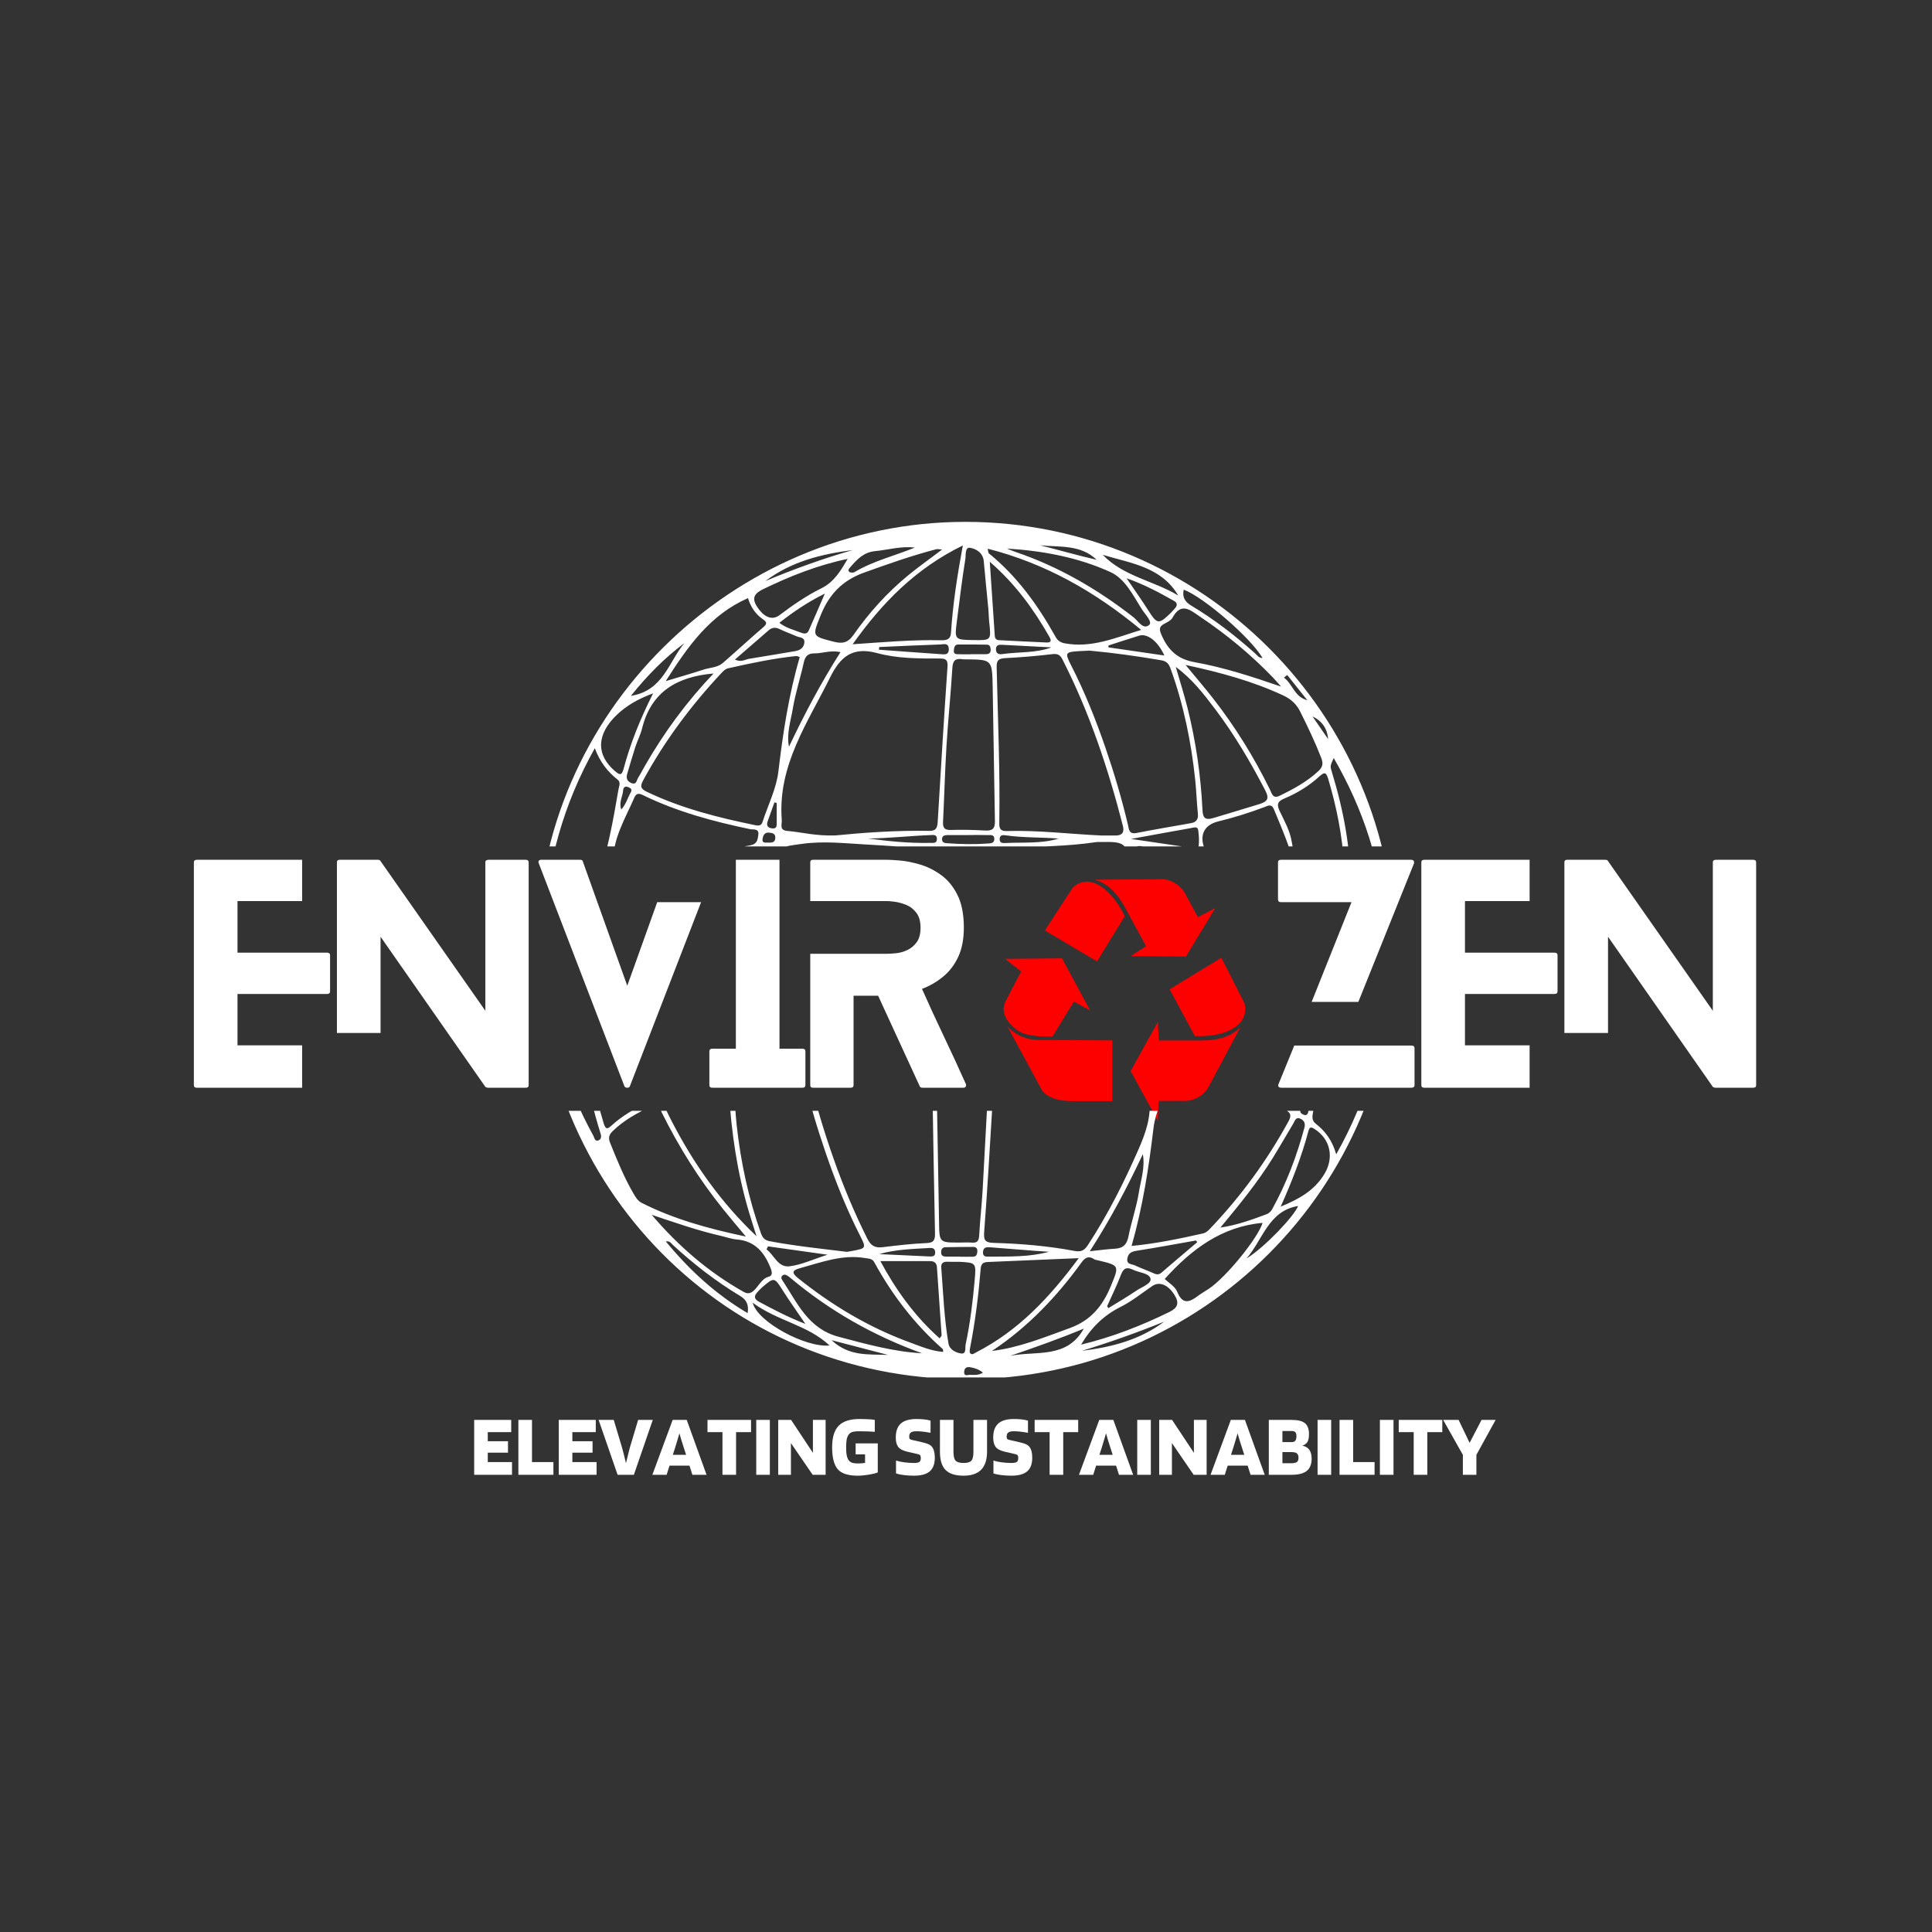
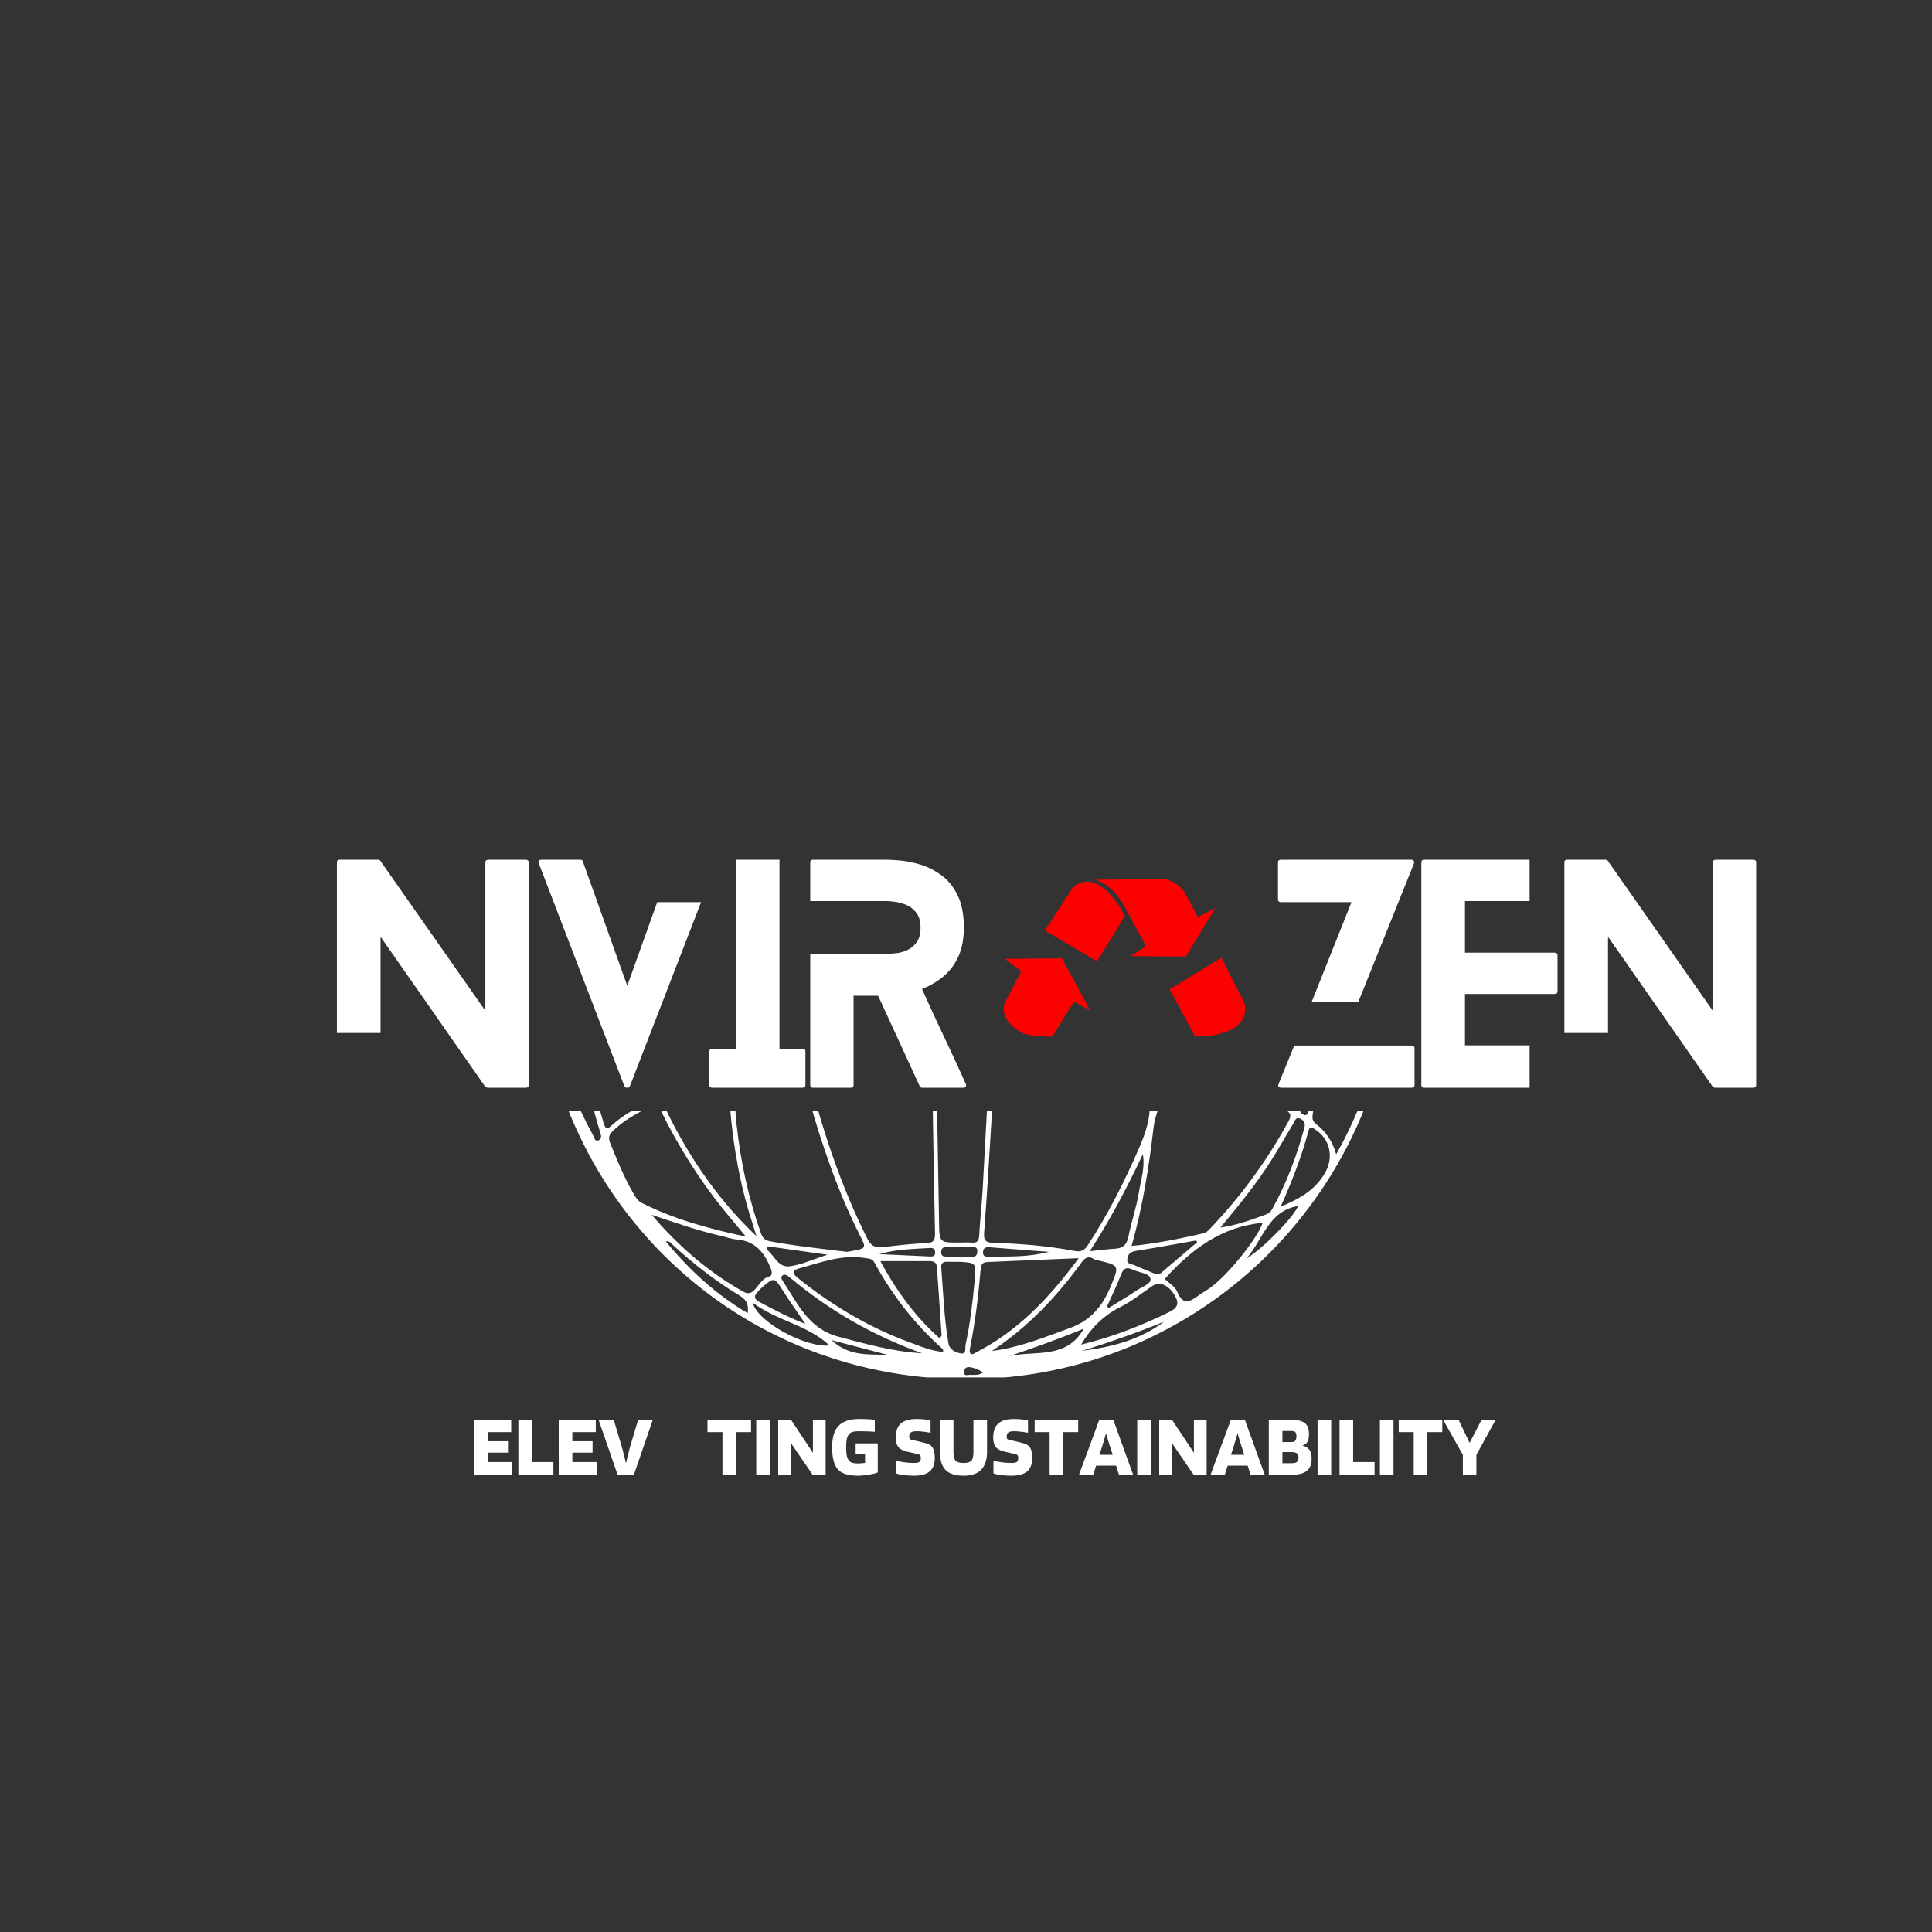
<svg xmlns="http://www.w3.org/2000/svg" width="500" viewBox="0 0 375 375" height="500" preserveAspectRatio="xMidYMid meet">
  <rect x="0" y="0" width="375" height="375" fill="#333333" stroke="none" />
  <defs>
    <g />
    <clipPath id="0faef6ccdf">
      <path d="M 104.188 101.293 L 270.688 101.293 L 270.688 164.293 L 104.188 164.293 Z M 104.188 101.293 " clip-rule="nonzero" />
    </clipPath>
    <clipPath id="1d68d7ec89">
-       <path d="M 219 198 L 241 198 L 241 217.742 L 219 217.742 Z M 219 198 " clip-rule="nonzero" />
-     </clipPath>
+       </clipPath>
    <clipPath id="a3f8cc9555">
      <path d="M 104.188 215.605 L 270.688 215.605 L 270.688 267.355 L 104.188 267.355 Z M 104.188 215.605 " clip-rule="nonzero" />
    </clipPath>
  </defs>
  <g clip-path="url(#0faef6ccdf)">
-     <path fill="#ffffff" d="M 187.379 101.293 C 142.012 101.289 104.293 138.652 104.277 183.609 C 104.262 230.543 141.043 267.695 187.527 267.699 C 233.371 267.699 270.645 230.453 270.695 184.582 C 270.75 138.75 233.277 101.293 187.379 101.293 Z M 254.43 175.707 C 254.398 175.562 254.383 175.414 254.355 175.266 C 254.121 174.113 253.109 172.434 253.801 171.945 C 254.801 171.238 256.168 172.543 257.383 172.957 C 258.227 173.242 258.969 173.797 259.797 174.137 C 260.988 174.625 261.742 175.293 261.172 176.598 C 260.938 182.387 260.348 188.027 259.074 193.582 C 258.957 194.09 258.703 194.586 258.688 195.094 C 258.652 196.02 257.953 196.297 257.34 196.285 C 256.422 196.262 256.777 195.363 256.773 194.867 C 256.746 188.387 255.785 182.023 254.43 175.707 Z M 148.785 242.508 C 148.875 242.312 148.969 242.113 149.062 241.918 C 152.715 242.43 156.367 242.941 160.617 243.539 C 157.816 244.434 155.598 245.488 153.281 245.785 C 150.988 246.078 150.297 243.621 148.785 242.508 Z M 151.895 250.41 C 153.203 252.484 154.637 254.484 156.32 256.965 C 152.84 255.617 150.082 254.141 147.32 252.668 C 146.254 252.098 146.379 251.477 147.074 250.738 C 147.379 250.41 147.684 250.078 148.023 249.789 C 150.254 247.883 150.324 247.934 151.895 250.41 Z M 149.383 240.914 C 148.43 240.734 148.004 240.23 147.699 239.379 C 145.27 232.566 143.773 225.543 142.984 218.367 C 142.73 216.055 142.668 213.723 142.43 211.406 C 142.301 210.148 142.586 209.508 143.988 209.305 C 147.25 208.836 150.508 208.305 153.719 207.574 C 155.387 207.195 155.797 208.008 156.074 209.262 C 157.172 214.211 158.652 219.055 160.293 223.844 C 162.16 229.289 164.289 234.629 166.902 239.77 C 168.176 242.277 168.141 242.293 165.422 242.805 C 165.055 242.875 164.684 242.934 164.398 242.984 C 159.324 242.359 154.324 241.852 149.383 240.914 Z M 118.113 174.203 C 118.266 178.184 118.418 182.16 119.16 186.086 C 119.77 189.328 120.422 192.559 121.023 195.797 C 121.113 196.281 121.672 196.816 121.176 197.254 C 120.73 197.648 120.223 197.258 119.746 197.043 C 118.25 196.363 116.746 195.695 115.223 195.09 C 113.902 194.562 113.344 193.676 113.688 192.27 C 114.07 186.391 114.691 180.531 115.984 174.762 C 116.047 174.477 116.242 174.215 116.309 173.93 C 116.473 173.25 116.879 172.809 117.57 172.91 C 118.309 173.023 118.098 173.73 118.113 174.203 Z M 119.051 167.312 C 118.887 162.902 121.324 158.949 123.133 154.797 C 123.469 154.027 123.938 153.914 124.738 154.305 C 131.375 157.547 138.438 159.453 145.637 160.949 C 146.188 161.062 147.359 160.742 147.191 162.035 C 147.062 163.008 146.969 163.84 145.617 164.082 C 139.09 165.258 132.555 166.43 126.223 168.469 C 124.52 169.02 122.746 169.418 121.145 170.188 C 119.113 171.164 118.867 170.277 119.047 168.582 C 119.078 168.285 119.051 167.98 119.051 167.312 Z M 226.004 127.234 C 222.305 126.695 218.719 126.176 215.137 125.652 C 215.141 125.531 215.148 125.41 215.156 125.285 C 217.133 124.652 219.105 123.996 221.09 123.387 C 222.707 122.891 224.734 124.445 226.004 127.234 Z M 222.891 118.492 C 221.629 116.508 220.258 114.586 218.668 112.238 C 222.195 113.484 225.062 115.043 227.902 116.652 C 228.594 117.047 228.527 117.594 228.012 118.133 C 227.754 118.402 227.52 118.699 227.254 118.961 C 224.895 121.246 224.605 121.188 222.891 118.492 Z M 225.34 128.148 C 226.414 128.328 226.855 128.805 227.195 129.746 C 229.734 136.758 231.215 144 231.992 151.395 C 232.219 153.555 232.281 155.734 232.504 157.898 C 232.621 159.008 232.227 159.59 231.152 159.777 C 227.613 160.406 224.07 161 220.543 161.691 C 219.09 161.977 219.105 160.836 218.934 160.102 C 217.738 155.023 216.254 150.035 214.559 145.109 C 212.691 139.676 210.559 134.352 207.945 129.223 C 206.645 126.664 206.73 126.559 209.508 126.379 C 210.18 126.336 210.855 126.32 211.492 126.289 C 216.164 126.719 220.758 127.367 225.34 128.148 Z M 244.371 156.098 C 241.441 157.008 238.496 157.871 235.562 158.762 C 233.77 159.309 233.469 158.609 233.398 157.156 C 233.066 150.473 232.117 143.871 230.488 137.379 C 229.82 134.715 228.977 132.09 228.215 129.449 C 231.348 131.734 233.633 134.688 235.883 137.668 C 239.605 142.594 242.715 147.895 245.562 153.367 C 246.418 155.004 246.07 155.574 244.371 156.098 Z M 247.242 157.035 C 248.914 161.008 250.582 164.98 251.766 169.594 C 245.848 167.766 240.352 166.191 234.688 165.328 C 234.195 165.254 233.902 165.004 233.727 164.527 C 232.809 162.016 233.793 160.094 236.418 159.449 C 239.473 158.707 242.461 157.766 245.406 156.664 C 246.074 156.414 246.785 155.949 247.242 157.035 Z M 232.625 171.594 C 232.047 182.109 230.453 192.445 227.906 202.652 C 227.496 204.293 226.305 204.605 225.074 204.523 C 223.734 204.434 224.242 203.117 224.242 202.344 C 224.266 190.109 222.816 178.047 220.215 166.105 C 219.941 164.848 220.02 163.965 221.812 164.285 C 225.039 164.863 228.301 165.25 231.551 165.695 C 232.555 165.836 232.664 166.473 232.637 167.316 C 232.59 168.742 232.625 170.168 232.625 171.594 Z M 225.527 207.422 C 225.027 207.258 224.148 207.551 224.293 206.574 C 224.453 205.52 225.352 205.465 226.184 205.426 C 226.695 205.402 227.074 205.562 226.926 206.238 C 226.652 206.82 226.676 207.797 225.527 207.422 Z M 225.984 209.43 C 225.539 210.676 225.109 211.922 224.672 213.168 C 224.523 213.16 224.371 213.148 224.223 213.141 C 224.223 211.801 224.223 210.465 224.223 209.129 C 224.223 208.43 224.539 208.219 225.215 208.414 C 225.75 208.57 226.258 208.676 225.984 209.43 Z M 194.383 204.562 C 192.789 204.609 193.031 203.473 193.094 202.543 C 193.477 196.543 193.559 190.535 193.969 184.523 C 193.969 178.516 194.004 172.508 193.941 166.5 C 193.93 165.164 194.285 164.754 195.684 164.656 C 201.371 164.273 207.09 164.309 212.746 163.453 C 213.039 163.406 213.344 163.438 213.645 163.43 C 218.293 163.363 218.605 163.539 219.559 168.023 C 221.062 175.113 221.93 182.293 222.613 189.512 C 223.027 193.93 222.715 198.375 223.402 202.758 C 223.672 204.484 222.832 204.859 221.305 205.105 C 212.289 206.562 203.363 204.305 194.383 204.562 Z M 206.281 205.988 C 202.324 206.559 198.387 207.066 194.406 206.871 C 193.867 206.844 193.082 207.086 193.109 206.109 C 193.133 205.336 193.77 205.398 194.273 205.422 C 198.273 205.598 202.277 205.797 206.281 205.988 Z M 192.289 202.703 C 192.316 204.094 191.781 204.535 190.418 204.465 C 188.242 204.352 186.055 204.305 183.883 204.426 C 182.32 204.512 181.789 204.062 181.812 202.438 C 181.898 196.426 182.727 172.379 182.668 166.363 C 182.652 165.066 183.082 164.664 184.348 164.719 C 186.449 164.809 188.566 164.871 190.66 164.719 C 192.516 164.586 193.145 165.145 193.059 167.074 C 192.629 176.691 192.953 186.324 192.391 195.938 C 192.258 198.188 192.246 200.449 192.289 202.703 Z M 178.973 204.59 C 172.371 204.801 165.773 205.16 159.176 205.543 C 156.867 205.68 156.02 204.719 155.543 202.453 C 153.184 191.207 152.16 179.82 151.578 168.379 C 151.363 164.109 151.441 164.383 155.641 163.797 C 159.953 163.195 164.172 163.711 168.43 163.934 C 171.988 164.121 176.301 164.48 179.992 164.656 C 180.574 164.684 181.035 165.168 181.035 165.754 L 181.035 202.301 C 181.055 203.879 180.738 204.531 178.973 204.59 Z M 179.707 206.863 C 175.938 206.703 172.164 206.516 168.391 206.332 C 168.391 206.199 168.391 206.066 168.395 205.934 C 172.18 205.762 175.965 205.578 179.75 205.422 C 180.227 205.402 180.883 205.27 180.941 206.051 C 181.012 207.008 180.266 206.887 179.707 206.863 Z M 142.148 205.996 C 142.023 205.25 141.84 204.25 143.27 204.473 C 145.762 204.863 148.266 205.191 150.762 205.551 C 151.859 205.707 152.953 205.875 154.047 206.035 C 154.07 206.172 154.094 206.309 154.117 206.445 C 150.422 207.152 146.75 208.051 143.02 208.469 C 141.57 208.633 142.301 206.879 142.148 205.996 Z M 152.762 204.809 C 149.789 204.129 146.738 203.738 143.699 203.406 C 142.215 203.242 142.062 202.535 142.215 201.324 C 142.383 199.984 142.426 198.629 142.523 197.281 C 142.855 186.824 144.492 176.562 147.012 166.418 C 147.41 164.812 148.371 164.629 149.613 164.707 C 151.039 164.797 150.543 166.043 150.621 166.785 C 151.027 170.664 150.797 174.566 151.125 178.473 C 151.812 186.676 152.914 194.801 154.617 202.844 C 155.008 204.691 154.898 205.293 152.762 204.809 Z M 149.879 160.789 C 149.023 160.688 148.703 160.25 149.004 159.414 C 149.441 158.191 149.879 156.965 150.316 155.738 C 150.465 155.781 150.613 155.82 150.758 155.859 C 150.758 157.117 150.77 158.375 150.754 159.633 C 150.75 160.219 150.836 160.898 149.879 160.789 Z M 149.316 161.617 C 149.965 161.684 150.512 161.801 150.488 162.617 C 150.453 163.641 149.707 163.547 149.035 163.547 C 148.527 163.547 147.871 163.672 148.016 162.816 C 148.133 162.121 148.402 161.523 149.316 161.617 Z M 180.523 163.602 C 176.488 163.691 172.484 163.285 168.477 162.75 C 172.523 162.719 176.527 162.242 180.551 162.094 C 181.098 162.074 181.871 161.902 181.855 162.855 C 181.836 163.785 181.078 163.586 180.523 163.602 Z M 191.09 206.875 C 189.664 206.879 188.242 206.875 186.82 206.875 C 186.82 206.875 186.82 206.871 186.82 206.867 C 185.473 206.867 184.125 206.875 182.777 206.863 C 182.309 206.855 181.867 206.75 181.871 206.137 C 181.875 205.527 182.312 205.406 182.781 205.406 C 185.551 205.395 188.32 205.398 191.09 205.406 C 191.559 205.41 192.016 205.504 191.996 206.121 C 191.977 206.684 191.59 206.875 191.09 206.875 Z M 191.879 209.652 C 191.473 216.77 191.133 223.895 190.727 231.012 C 190.559 233.934 190.219 236.844 190.062 239.766 C 190.008 240.805 189.73 241.281 188.637 241.191 C 187.816 241.125 186.984 241.18 186.16 241.18 C 182.363 241.18 182.32 241.18 182.27 237.277 C 182.219 232.922 181.855 214.75 181.789 210.02 C 181.77 208.629 182.055 207.965 183.625 208.059 C 185.871 208.188 188.133 208.152 190.383 208.082 C 191.59 208.043 191.945 208.496 191.879 209.652 Z M 183.859 162.09 C 185.281 162.082 186.707 162.09 188.129 162.09 C 188.129 162.086 188.129 162.082 188.129 162.078 C 189.328 162.078 190.527 162.059 191.723 162.09 C 192.277 162.102 193.02 161.934 192.996 162.887 C 192.98 163.602 192.434 163.68 191.895 163.719 C 189.199 163.918 186.504 163.867 183.812 163.668 C 183.367 163.633 182.891 163.574 182.852 162.969 C 182.809 162.25 183.285 162.094 183.859 162.09 Z M 194.039 162.758 C 194.113 161.973 194.758 162.074 195.234 162.141 C 198.641 162.629 202.078 162.488 205.477 162.77 C 202.086 163.793 198.641 163.457 195.23 163.629 C 194.641 163.66 193.949 163.684 194.039 162.758 Z M 232.621 164.426 C 232.5 165.191 231.789 164.641 231.32 164.57 C 227.578 164.016 223.832 163.469 219.539 162.836 C 223.797 162.062 227.516 161.371 231.242 160.715 C 231.715 160.629 232.457 160.363 232.562 161.09 C 232.723 162.188 232.797 163.344 232.621 164.426 Z M 217.953 160.305 C 218.266 161.535 217.824 162.18 216.52 162.172 C 215.621 162.168 214.719 162.172 213.816 162.172 C 207.672 161.895 201.555 161.121 195.387 161.301 C 194.316 161.332 193.945 160.938 193.961 159.871 C 194.129 149.723 193.68 139.582 193.449 129.438 C 193.418 128.137 193.883 127.805 195.121 127.742 C 198.188 127.586 201.258 127.328 204.309 126.965 C 205.328 126.844 205.797 127.16 206.219 127.992 C 211.465 138.281 215.098 149.152 217.953 160.305 Z M 194.559 126.957 C 193.902 127.051 193.348 126.91 193.316 126.07 C 193.281 125.18 193.883 125.125 194.516 125.156 C 197.707 125.316 200.895 125.488 204.082 125.656 C 200.98 126.805 197.719 126.492 194.559 126.957 Z M 203.102 124.707 C 200.031 124.578 196.961 124.41 193.891 124.254 C 193.34 124.227 193.121 123.902 193.086 123.383 C 192.777 118.766 192.461 114.148 192.117 109.043 C 197.176 113.43 200.676 118.336 203.699 123.625 C 204.18 124.465 203.906 124.742 203.102 124.707 Z M 191.332 126.98 C 190.363 126.98 189.391 126.98 188.422 126.98 C 188.422 126.988 188.422 126.992 188.422 126.996 C 187.676 126.996 186.93 127.02 186.184 126.988 C 185.691 126.969 185.043 127.055 185.141 126.227 C 185.199 125.707 185.277 125.109 185.973 125.102 C 187.84 125.082 189.703 125.098 191.57 125.129 C 192.141 125.141 192.25 125.574 192.281 126.066 C 192.32 126.762 191.945 126.98 191.332 126.98 Z M 186.789 127.953 C 187.012 127.988 187.242 127.977 187.465 127.98 C 192.531 128.02 192.578 128.02 192.676 133.254 C 192.754 137.238 193.027 154.68 193.113 159.414 C 193.145 161.016 192.465 161.281 191.082 161.199 C 188.91 161.07 186.727 161.031 184.551 161.094 C 183.324 161.129 182.984 160.68 183.043 159.523 C 183.293 154.57 183.414 149.609 183.719 144.66 C 184.027 139.641 184.551 134.633 184.855 129.609 C 184.941 128.18 185.488 127.746 186.789 127.953 Z M 182.598 126.973 C 178.594 126.707 174.59 126.398 170.59 126.105 C 170.613 125.934 170.637 125.762 170.664 125.59 C 174.617 125.414 178.57 125.223 182.527 125.09 C 183.16 125.066 184.129 124.699 184.16 125.973 C 184.188 127.199 183.297 127.016 182.598 126.973 Z M 182.375 127.816 C 183.41 127.816 184.008 127.953 183.914 129.32 C 183.223 139.359 182.609 149.406 182.012 159.453 C 181.945 160.57 181.781 161.293 180.402 161.27 C 173.941 161.152 167.504 161.629 162.145 162.156 C 158.273 162.285 155.57 161.516 152.809 161.281 C 151.207 161.148 151.809 160.027 151.738 159.109 C 150.938 148.551 156.766 140.289 161.129 131.48 C 163.125 127.449 165.469 125.469 170.285 126.773 C 174.168 127.824 178.312 127.828 182.375 127.816 Z M 153.141 144.934 C 152.633 142.379 153.488 139.93 153.895 137.484 C 154.398 134.488 155.359 131.574 156.012 128.598 C 156.281 127.375 156.805 126.805 158.105 126.82 C 159.66 126.84 161.184 126.141 163.133 126.586 C 159.297 132.625 156.105 138.684 153.141 144.934 Z M 156.965 122.41 C 156.641 123.141 155.996 123.012 155.426 122.785 C 154.059 122.234 152.578 121.918 151.277 120.883 C 153.91 118.824 156.574 116.969 160.102 115.215 C 158.887 118.016 157.941 120.219 156.965 122.41 Z M 151.293 122.094 C 152.367 122.613 153.504 123.008 154.598 123.492 C 155.223 123.77 156.262 123.676 156.121 124.777 C 155.988 125.805 155.246 126.238 154.262 126.398 C 151.309 126.875 148.367 127.414 145.41 127.871 C 144.621 127.992 143.898 128.617 142.648 128.02 C 144.945 126.027 147.07 124.168 149.211 122.328 C 149.836 121.793 150.508 121.715 151.293 122.094 Z M 154.539 127.336 C 154.734 127.312 154.949 127.453 155.23 127.539 C 153.105 134.816 151.973 142.223 151.09 149.711 C 150.695 153.059 149.074 156.262 148.008 159.531 C 147.773 160.262 147.305 160.312 146.598 160.168 C 139.395 158.695 132.293 156.91 125.613 153.719 C 124.391 153.133 124.168 152.684 124.852 151.438 C 128.992 143.824 134.121 136.945 140.031 130.633 C 140.379 130.258 140.82 129.832 141.285 129.727 C 145.668 128.738 150.062 127.805 154.539 127.336 Z M 125.184 148.637 C 124.738 149.414 124.332 150.215 123.855 150.969 C 123.547 151.453 123.562 152.422 122.512 151.973 C 121.641 151.598 121.512 150.957 121.758 150.137 C 122.277 148.422 122.762 146.695 123.316 144.988 C 123.711 143.781 124.32 142.637 124.621 141.41 C 126.371 134.305 131.359 131.336 138.492 130.727 C 133.234 136.262 128.875 142.203 125.184 148.637 Z M 121.867 152.754 C 122.312 152.945 122.82 153.125 122.402 153.855 C 121.805 154.902 121.504 156.121 120.594 157.121 C 120.074 155.719 120.887 154.578 120.953 153.367 C 120.98 152.891 121.316 152.52 121.867 152.754 Z M 119.035 173.863 C 119.027 172.961 118.926 172.094 120.051 171.66 C 128.148 168.543 136.574 166.742 145.121 165.25 C 146.168 165.121 146.367 165.605 146.098 166.582 C 143.941 174.398 142.707 182.387 141.914 190.438 C 141.562 194.02 141.453 197.629 141.324 201.227 C 141.285 202.453 141.059 203.016 139.652 202.715 C 134.48 201.609 129.348 200.375 124.301 198.77 C 123.211 198.422 122.516 197.91 122.227 196.734 C 120.367 189.219 119.098 181.629 119.035 173.863 Z M 139.941 203.738 C 141.703 204.02 141.324 205.418 141.262 206.531 C 141.203 207.574 141.871 208.828 139.945 209.293 C 136.391 210.145 132.914 211.332 129.434 212.469 C 128.594 212.742 128.023 212.875 127.617 211.938 C 125.906 207.98 124.312 203.984 123.121 199.527 C 128.84 201.254 134.309 202.844 139.941 203.738 Z M 132.738 212.246 C 134.875 211.574 137.059 211.047 139.195 210.371 C 140.684 209.898 141.359 209.973 141.477 211.902 C 141.957 219.832 143.105 227.672 145.387 235.309 C 145.852 236.863 146.355 238.402 146.84 239.949 C 139.949 233.426 134.668 225.926 130.418 217.703 C 128.332 213.668 128.371 213.617 132.738 212.246 Z M 156.988 208.961 C 156.668 207.723 156.805 207.246 158.258 206.957 C 161.301 206.352 164.27 207.059 167.211 207.324 C 171.25 207.691 175.305 207.461 179.336 207.969 C 180.75 208.145 181.039 208.578 181.023 209.863 C 180.965 214.82 181.414 234.488 181.484 239.363 C 181.5 240.645 181.297 241.223 179.824 241.281 C 176.984 241.402 174.145 241.734 171.32 242.078 C 169.855 242.258 169.043 241.809 168.355 240.438 C 163.316 230.391 159.789 219.809 156.988 208.961 Z M 180.453 242.23 C 181.082 242.191 181.473 242.363 181.516 243.047 C 181.566 243.812 181.059 243.91 180.496 243.883 C 177.215 243.738 173.934 243.578 170.656 243.422 C 173.895 242.48 177.18 242.434 180.453 242.23 Z M 180.543 244.785 C 181.332 244.785 181.805 245.133 181.859 245.977 C 182.16 250.383 182.473 254.789 182.766 259.199 C 182.773 259.305 182.625 259.418 182.379 259.773 C 177.504 255.445 173.844 250.293 170.879 244.785 C 174.152 244.785 177.348 244.781 180.543 244.785 Z M 183.535 242.082 C 185.316 242.043 187.102 242.031 188.883 242.023 C 189.402 242.02 189.727 242.27 189.699 242.832 C 189.672 243.371 189.586 243.906 188.883 243.926 C 187.992 243.949 187.102 243.93 186.211 243.93 C 186.211 243.922 186.211 243.918 186.211 243.91 C 185.395 243.91 184.574 243.914 183.758 243.906 C 183.219 243.902 182.699 243.867 182.676 243.125 C 182.656 242.516 182.887 242.094 183.535 242.082 Z M 190.348 246.273 C 190.426 245.297 190.828 244.988 191.73 244.953 C 197.41 244.727 203.086 244.477 209.379 244.207 C 203.684 251.91 197.621 258.309 189.5 262.477 C 189.125 262.668 188.688 263.086 188.316 262.66 C 188.141 262.453 188.23 261.953 188.297 261.609 C 189.289 256.535 189.926 251.418 190.348 246.273 Z M 190.797 243.043 C 190.84 242.047 191.531 242.051 192.223 242.102 C 195.133 242.32 198.043 242.562 200.953 242.789 C 201.836 242.859 202.723 242.91 203.609 242.969 C 199.77 244.016 195.883 243.883 192.008 243.914 C 191.414 243.922 190.758 243.98 190.797 243.043 Z M 208.605 242.812 C 203.438 241.84 198.191 241.391 192.945 241.246 C 191.004 241.195 190.91 240.594 191.043 238.898 C 191.668 230.812 192.113 222.715 192.617 214.621 C 192.668 213.797 192.637 212.969 192.676 212.145 C 192.859 208.219 192.875 208.344 196.676 208.004 C 202.352 207.496 208.051 207.504 213.73 206.918 C 216.488 206.633 219.367 207.5 222.188 207.879 C 223.055 207.996 223.141 208.617 223.102 209.383 C 223.039 210.66 223.086 211.938 223.086 213.215 C 223.484 216.707 222.398 219.855 221.023 223 C 218.195 229.469 215.035 235.75 211.16 241.664 C 210.508 242.66 209.895 243.055 208.605 242.812 Z M 221.824 224.031 C 222.293 226.605 221.43 229.062 221.039 231.52 C 220.582 234.375 219.594 237.141 219.035 239.984 C 218.723 241.578 217.98 242.293 216.402 242.375 C 214.914 242.457 213.43 242.664 211.531 242.859 C 215.555 236.648 218.801 230.434 221.824 224.031 Z M 219.941 246.469 C 221.125 247.039 223.102 247.105 223.316 248.215 C 223.5 249.168 221.59 249.816 220.559 250.52 C 218.805 251.719 216.953 252.785 215.145 253.906 C 215.059 253.785 214.973 253.66 214.887 253.539 C 215.797 251.496 216.797 249.488 217.59 247.398 C 218.094 246.066 218.777 245.906 219.941 246.469 Z M 220.266 245.605 C 219.68 245.328 218.625 245.453 218.816 244.289 C 218.984 243.234 219.637 242.922 220.668 242.762 C 224.5 242.172 228.309 241.449 232.129 240.777 C 232.215 240.883 232.301 240.992 232.387 241.102 C 230.059 243.082 227.723 245.051 225.41 247.043 C 224.84 247.531 224.355 247.344 223.773 247.082 C 222.617 246.559 221.41 246.152 220.266 245.605 Z M 219.641 241.84 C 221.832 234.113 222.992 226.559 223.895 218.926 C 224.266 215.801 225.879 212.832 226.848 209.77 C 227.195 208.684 227.961 208.891 228.652 209.027 C 235.785 210.445 242.789 212.297 249.41 215.41 C 250.602 215.969 250.691 216.562 250.086 217.668 C 245.934 225.266 240.879 232.191 234.902 238.453 C 234.496 238.883 234.102 239.277 233.449 239.422 C 229.004 240.418 224.555 241.359 219.641 241.84 Z M 247.02 224.801 C 248.398 222.578 249.695 220.305 251.039 218.059 C 251.363 217.516 251.52 216.684 252.492 217.18 C 253.223 217.555 253.379 218.164 253.184 218.883 C 251.703 224.402 249.691 229.711 246.918 234.719 C 246.645 235.211 246.246 235.531 245.746 235.715 C 242.887 236.773 240.023 237.816 236.883 238.27 C 240.496 233.906 244.055 229.574 247.02 224.801 Z M 253.047 216.375 C 252.547 216.16 252.156 215.887 252.523 215.203 C 253.102 214.121 253.602 213 254.383 211.383 C 254.73 213.316 254.094 214.484 253.953 215.719 C 253.91 216.113 253.656 216.633 253.047 216.375 Z M 251.727 214.449 C 251.332 215.262 250.797 215.113 250.09 214.766 C 243.453 211.5 236.379 209.613 229.164 208.184 C 228.516 208.055 227.52 208.125 227.754 206.926 C 227.91 206.137 227.844 205.156 228.93 205 C 238.086 203.676 247.035 201.508 255.738 198.293 C 256.656 204.344 254.184 209.395 251.727 214.449 Z M 253.02 198.188 C 245.812 200.668 238.402 202.297 230.934 203.688 C 228.539 204.133 228.5 204.016 229.094 201.656 C 231.852 190.703 233.23 179.559 233.594 168.289 C 233.641 166.73 233.77 166.125 235.652 166.512 C 240.762 167.57 245.805 168.832 250.777 170.418 C 251.855 170.762 252.402 171.324 252.668 172.348 C 254.508 179.414 255.539 186.598 255.949 194.348 C 256.656 196.469 255.223 197.426 253.02 198.188 Z M 262.137 175.82 C 266.598 177.457 269.551 181.418 269.473 185.359 C 269.43 187.414 268.273 188.832 266.977 190.203 C 265.008 192.277 262.648 193.777 259.832 195.148 C 261.129 188.594 262.344 182.316 262.137 175.82 Z M 258.875 147.129 C 264.656 157.125 268.105 167.68 268.887 179.117 C 266.922 177.445 265.027 175.879 262.891 174.648 C 262.039 174.156 262.113 173.461 262.125 172.723 C 262.258 164.867 260.781 157.266 258.5 149.793 C 258.16 148.68 258.176 148.676 258.875 147.129 Z M 260.891 167.867 C 260.977 169.215 261.074 170.559 261.148 171.625 C 261.504 173.406 260.941 173.676 259.699 172.934 C 259.633 172.895 259.57 172.848 259.5 172.828 C 254.574 171.512 251.543 168.574 250.715 163.336 C 250.395 161.316 249.328 159.391 248.422 157.508 C 247.805 156.23 247.871 155.578 249.293 154.988 C 251.785 153.949 254.09 152.531 256.094 150.703 C 257.078 149.801 257.414 149.875 257.812 151.211 C 259.441 156.66 260.535 162.191 260.891 167.867 Z M 257.793 143.465 C 256.781 141.996 255.77 140.527 254.758 139.059 C 256.621 139.938 257.621 141.422 257.793 143.465 Z M 249.852 131.02 C 251.152 132.648 252.453 134.281 253.758 135.914 C 251.211 135.266 250.957 132.805 249.211 131.527 C 249.426 131.355 249.641 131.188 249.852 131.02 Z M 252.363 138.113 C 253.832 141.055 255.25 144.012 256.441 147.078 C 256.871 148.18 256.75 148.879 255.926 149.645 C 253.703 151.723 251.078 153.145 248.371 154.457 C 247.043 155.102 246.859 154.004 246.496 153.262 C 243.414 146.977 239.75 141.059 235.445 135.547 C 233.84 133.488 232.133 131.512 230.117 129.066 C 237 130.539 243.172 132.246 249.035 134.965 C 250.531 135.66 251.621 136.621 252.363 138.113 Z M 247.059 131.484 C 247.613 132.059 248.125 132.672 248.656 133.27 C 243.066 131.344 237.535 129.539 231.828 128.52 C 228.406 127.91 226.621 126.023 225.379 123.082 C 224.973 122.113 225.039 121.582 225.965 121.09 C 226.555 120.773 227.285 120.438 227.578 119.902 C 229.289 116.777 231.051 118.441 232.918 119.691 C 238.051 123.125 242.773 127.039 247.059 131.484 Z M 229.758 114.449 C 233.637 115.906 242.742 123.766 245.059 127.719 C 244.312 127.707 244.008 127.168 243.621 126.824 C 239.762 123.379 235.684 120.215 231.238 117.559 C 229.953 116.789 229.449 115.875 229.758 114.449 Z M 228.691 115.59 C 223.934 112.707 218.082 111.895 214.039 107.688 C 219.465 109.34 225.414 110 228.691 115.59 Z M 212.852 108.652 C 209.141 107.805 205.531 106.75 201.883 105.844 C 205.688 106.234 209.727 105.648 212.852 108.652 Z M 215.504 111.023 C 218.441 112.355 219.941 115.621 221.684 118.328 C 222.297 119.281 223.75 120.723 223.047 121.309 C 221.859 122.297 220.914 120.508 219.996 119.793 C 213.016 114.348 205.465 109.965 197.059 107.113 C 196.508 106.926 195.977 106.688 195.434 106.473 C 202.414 106.91 209.215 108.168 215.504 111.023 Z M 221.5 122.262 C 216.367 123.848 211.793 125.836 206.617 124.859 C 205.762 124.695 205.266 124.289 204.895 123.625 C 201.469 117.504 197.434 111.871 191.934 107.402 C 191.801 107.297 191.828 107 191.715 106.5 C 202.879 109.359 212.453 114.762 221.5 122.262 Z M 188.273 106.328 C 189.441 106.512 190.801 107.27 190.949 108.934 C 191.223 112.059 191.555 115.176 191.848 118.297 C 191.922 119.117 191.918 119.945 192.008 120.762 C 192.395 124.293 192.402 124.293 188.973 124.238 C 185.262 124.184 185.258 124.18 185.742 120.488 C 186.262 116.492 186.723 112.484 187.371 108.512 C 187.492 107.766 187.277 106.168 188.273 106.328 Z M 184.59 122.805 C 184.5 124.191 183.66 124.297 182.59 124.273 C 177.035 124.145 171.504 124.648 165.496 125.051 C 171.227 116.984 177.742 110.344 186.883 105.875 C 185.789 111.824 184.941 117.285 184.59 122.805 Z M 182.863 106.664 C 180.539 108.426 178.355 109.969 176.293 111.656 C 172.199 115.016 168.672 118.934 165.645 123.258 C 164.574 124.789 163.484 124.977 161.855 124.562 C 157.547 123.461 157.637 123.547 159.297 119.41 C 160.914 115.379 163.5 112.66 167.711 111.145 C 172.336 109.48 176.957 107.848 181.711 106.609 C 181.98 106.539 182.297 106.633 182.863 106.664 Z M 169.812 106.98 C 172.395 106.727 174.93 105.961 177.566 106.285 C 173.625 107.902 169.5 108.871 165.852 111.051 C 165.594 111.199 165.027 111.172 164.82 110.984 C 164.484 110.68 164.848 110.309 165.082 110.043 C 166.363 108.578 167.641 107.195 169.812 106.98 Z M 165.52 106.766 C 159.738 108.414 154.098 110.461 148.566 112.777 C 153.605 108.977 159.449 107.535 165.52 106.766 Z M 148.105 114.367 C 153.348 111.82 158.73 109.688 164.531 108.48 C 163.18 110.762 161.934 112.961 159.402 114.203 C 156.531 115.613 153.879 117.461 151.309 119.395 C 149.855 120.492 148.238 119.816 146.883 117.66 C 145.844 116.004 146.535 115.133 148.105 114.367 Z M 145.184 116.094 C 145.688 117.793 146.641 119.199 148.094 120.211 C 148.805 120.703 148.965 121.043 148.199 121.703 C 145.531 123.996 142.949 126.383 140.293 128.688 C 139.234 129.605 137.781 129.559 136.52 129.98 C 134.281 130.719 132.008 131.359 129.219 132.203 C 133.559 125.375 137.848 119.324 145.184 116.094 Z M 132.828 124.84 C 129.781 128.477 128.738 134.078 122.453 135.066 C 125.695 131.043 129.008 127.688 132.828 124.84 Z M 119.793 138.684 C 121.641 136.945 123.844 135.664 126.766 134.578 C 124.215 139.641 122.336 144.359 121.023 149.281 C 120.648 150.688 120.164 150.336 119.379 149.676 C 115.66 146.527 115.746 142.492 119.793 138.684 Z M 115.453 145.227 C 116.457 147.91 117.941 149.801 119.887 151.332 C 120.543 151.852 120.152 152.625 120.043 153.246 C 118.996 159.266 117.973 165.293 115.871 171.062 C 115.574 171.879 115.297 172.625 114.355 173.102 C 111.16 174.727 108.137 176.637 105.48 180.02 C 106.215 167.406 109.328 156.16 115.453 145.227 Z M 105.59 183.152 C 106.496 178.172 110.941 176.414 114.969 173.875 C 114.363 177.453 113.727 180.57 113.336 183.723 C 112.953 186.82 112.824 189.953 112.547 193.516 C 108.473 190.891 104.641 188.387 105.59 183.152 Z M 116.195 221.332 C 115.461 221.664 115.379 220.832 115.168 220.445 C 109.914 210.871 106.656 200.684 105.707 189.133 C 107.691 191.441 109.516 192.973 111.594 194.172 C 112.438 194.656 112.637 195.383 112.652 196.242 C 112.793 204.266 114.09 212.102 116.492 219.758 C 116.676 220.348 116.879 221.02 116.195 221.332 Z M 117.164 217.996 C 115.551 212.633 114.363 207.195 114.121 201.598 C 114.035 199.656 113.301 197.758 113.781 195.648 C 116.281 196.695 118.602 197.691 120.941 198.633 C 121.727 198.949 122.102 199.512 122.32 200.266 C 123.473 204.223 124.887 208.086 126.582 211.836 C 127.113 213.004 126.922 213.551 125.777 214.047 C 123.223 215.148 120.828 216.543 118.746 218.422 C 117.965 219.129 117.578 219.379 117.164 217.996 Z M 122.98 231.703 C 121.141 228.551 119.773 225.18 118.414 221.801 C 118.035 220.867 118.223 220.238 118.875 219.594 C 121.102 217.398 123.805 215.961 126.598 214.648 C 127.98 213.996 128.09 215.215 128.441 215.922 C 131.75 222.598 135.676 228.871 140.344 234.676 C 141.648 236.301 143 237.883 144.781 240.02 C 137.367 238.453 130.777 236.617 124.59 233.5 C 123.781 233.09 123.391 232.398 122.98 231.703 Z M 126.5 235.797 C 130.965 237.285 135.379 238.848 139.953 239.887 C 140.973 240.121 141.98 240.496 143.008 240.582 C 146.57 240.871 148.379 243.105 149.586 246.168 C 149.887 246.938 149.965 247.633 149.188 247.816 C 147.18 248.293 146.543 251.988 144.375 250.773 C 137.547 246.945 131.645 241.852 126.5 235.797 Z M 145.113 254.879 C 138.906 251.211 133.82 246.52 129.234 240.965 C 130.035 240.816 130.289 241.355 130.613 241.652 C 134.645 245.363 138.953 248.707 143.645 251.531 C 144.91 252.297 145.375 253.238 145.113 254.879 Z M 146.094 252.855 C 150.941 256.445 156.762 257.16 161.012 261.156 C 156.492 261.637 147.047 256.66 146.094 252.855 Z M 161.402 260.125 C 165.383 261.164 168.875 262.074 172.363 262.988 C 168.684 262.828 164.828 263.352 161.402 260.125 Z M 162.754 259.461 C 156.848 257.898 154.75 252.863 151.848 248.488 C 151.676 248.227 151.562 247.934 151.789 247.668 C 152.078 247.328 152.449 247.375 152.801 247.586 C 152.992 247.699 153.176 247.836 153.348 247.98 C 161 254.41 169.539 259.27 178.98 262.672 C 173.406 262.363 168.105 260.879 162.754 259.461 Z M 176.637 260.574 C 168.668 257.668 161.5 253.375 154.895 248.082 C 153.578 247.027 153.793 246.559 155.234 246.164 C 159.402 245.023 163.496 243.43 167.969 244.195 C 168.648 244.312 169.305 244.281 169.691 244.988 C 173.172 251.359 177.535 257.035 182.984 261.852 C 183.066 261.926 183.035 262.129 183.078 262.406 C 180.773 262.238 178.715 261.332 176.637 260.574 Z M 186.578 262.711 C 185.547 262.59 184.297 261.957 184.098 260.781 C 183.258 255.898 183.074 250.949 182.699 246.016 C 182.629 245.094 183.16 244.871 183.961 244.906 C 184.711 244.941 185.461 244.914 186.211 244.914 C 189.48 245.098 189.48 245.098 189.18 248.516 C 188.809 252.691 188.309 256.852 187.426 260.953 C 187.289 261.598 187.625 262.836 186.578 262.711 Z M 188.23 266.855 C 187.828 266.863 187.074 267.199 187.141 266.262 C 187.191 265.496 187.656 265.254 188.367 265.387 C 189.16 265.531 189.926 265.75 190.793 266.426 C 189.84 267.027 189.012 266.848 188.23 266.855 Z M 209.965 244.988 C 210.629 244.066 211.352 243.715 212.379 244.414 C 212.555 244.535 212.801 244.559 213.02 244.609 C 217.355 245.641 217.266 245.602 215.609 249.637 C 214.039 253.465 211.742 256.293 207.652 257.777 C 202.695 259.574 197.828 261.582 192.535 262.219 C 199.539 257.574 205.133 251.668 209.965 244.988 Z M 196.074 263.172 C 200.883 261.535 205.668 259.836 210.363 257.883 C 207.062 263.816 201.098 262.145 196.074 263.172 Z M 209.996 262.195 C 215.395 260.551 220.707 258.66 225.945 256.543 C 221.215 260.098 215.723 261.492 209.996 262.195 Z M 226.973 254.656 C 221.535 257.312 215.941 259.516 209.84 260.992 C 211.836 257.629 214.277 255.281 217.535 253.656 C 219.719 252.562 221.656 250.973 223.695 249.594 C 225.094 248.652 226.832 249.422 228.051 251.492 C 228.934 252.992 228.543 253.887 226.973 254.656 Z M 234.641 250.148 C 233.957 250.609 233.227 251.004 232.57 251.5 C 230.906 252.758 229.547 253.332 228.488 250.715 C 228.078 249.703 226.863 249.016 226.078 248.242 C 231.27 242.461 237.199 238.051 245.07 237.359 C 244.152 240.301 238.082 247.832 234.641 250.148 Z M 241.949 244.277 C 245.105 240.652 246.207 235.016 251.961 234.082 C 251.227 236.035 245.473 242.102 241.949 244.277 Z M 257.137 227.746 C 255.164 231.113 252.02 232.797 248.582 234.203 C 250.734 229.383 252.621 224.582 253.949 219.582 C 254.195 218.66 254.508 218.73 255.164 219.148 C 258.219 221.09 258.953 224.645 257.137 227.746 Z M 255.445 218.16 C 254.758 217.613 254.668 217.098 254.801 216.246 C 255.789 209.984 257.043 203.789 259.094 197.777 C 259.328 197.094 259.566 196.457 260.359 196.078 C 263.684 194.496 266.676 192.434 269.508 189.062 C 268.617 201.77 265.555 213.09 259.359 224.051 C 258.578 221.309 257.219 219.566 255.445 218.16 Z M 255.445 218.16 " fill-opacity="1" fill-rule="nonzero" />
-   </g>
+     </g>
  <g fill="#ffffff" fill-opacity="1">
    <g transform="translate(91.225, 286.258)">
      <g>
        <path d="M 8.156 -2.469 L 8.156 0 L 0.812 0 L 0.812 -10.656 L 8 -10.656 L 8 -8.281 L 3.453 -8.281 L 3.453 -6.516 L 7.375 -6.516 L 7.375 -4.297 L 3.453 -4.297 L 3.453 -2.469 Z M 8.156 -2.469 " />
      </g>
    </g>
  </g>
  <g fill="#ffffff" fill-opacity="1">
    <g transform="translate(99.806, 286.258)">
      <g>
        <path d="M 7.609 -2.469 L 7.609 0 L 0.812 0 L 0.812 -10.656 L 3.453 -10.656 L 3.453 -2.469 Z M 7.609 -2.469 " />
      </g>
    </g>
  </g>
  <g fill="#ffffff" fill-opacity="1">
    <g transform="translate(107.64, 286.258)">
      <g>
        <path d="M 8.156 -2.469 L 8.156 0 L 0.812 0 L 0.812 -10.656 L 8 -10.656 L 8 -8.281 L 3.453 -8.281 L 3.453 -6.516 L 7.375 -6.516 L 7.375 -4.297 L 3.453 -4.297 L 3.453 -2.469 Z M 8.156 -2.469 " />
      </g>
    </g>
  </g>
  <g fill="#ffffff" fill-opacity="1">
    <g transform="translate(116.221, 286.258)">
      <g>
        <path d="M 3.656 0 L -0.031 -10.656 L 2.906 -10.656 L 4.484 -5.391 C 4.586 -5.035 4.711 -4.566 4.859 -3.984 C 5.004 -3.398 5.145 -2.82 5.281 -2.25 C 5.531 -3.281 5.707 -4.004 5.812 -4.422 C 5.926 -4.836 6.008 -5.156 6.062 -5.375 L 7.641 -10.656 L 10.484 -10.656 L 6.812 0 Z M 3.656 0 " />
      </g>
    </g>
  </g>
  <g fill="#ffffff" fill-opacity="1">
    <g transform="translate(126.671, 286.258)">
      <g>
-         <path d="M 2.719 0 L -0.047 0 L 3.891 -10.656 L 6.625 -10.656 L 10.469 0 L 7.719 0 L 7.156 -1.781 L 3.281 -1.781 Z M 5.203 -8.047 C 5.109 -7.723 5.008 -7.383 4.906 -7.031 C 4.801 -6.676 4.625 -6.094 4.375 -5.281 L 3.922 -3.875 L 6.5 -3.875 L 6.047 -5.281 C 5.898 -5.719 5.754 -6.176 5.609 -6.656 C 5.461 -7.133 5.328 -7.598 5.203 -8.047 Z M 5.203 -8.047 " />
-       </g>
+         </g>
    </g>
  </g>
  <g fill="#ffffff" fill-opacity="1">
    <g transform="translate(137.121, 286.258)">
      <g>
        <path d="M 8.656 -10.656 L 8.656 -8.281 L 5.75 -8.281 L 5.75 0 L 3.109 0 L 3.109 -8.281 L 0.203 -8.281 L 0.203 -10.656 Z M 8.656 -10.656 " />
      </g>
    </g>
  </g>
  <g fill="#ffffff" fill-opacity="1">
    <g transform="translate(145.974, 286.258)">
      <g>
        <path d="M 3.453 -10.656 L 3.453 0 L 0.812 0 L 0.812 -10.656 Z M 3.453 -10.656 " />
      </g>
    </g>
  </g>
  <g fill="#ffffff" fill-opacity="1">
    <g transform="translate(150.239, 286.258)">
      <g>
        <path d="M 10.016 -10.656 L 10.016 0 L 7.5 0 L 3.281 -6.156 L 3.281 0 L 0.812 0 L 0.812 -10.656 L 3.312 -10.656 L 7.547 -4.266 L 7.547 -10.656 Z M 10.016 -10.656 " />
      </g>
    </g>
  </g>
  <g fill="#ffffff" fill-opacity="1">
    <g transform="translate(161.063, 286.258)">
      <g>
        <path d="M 6.844 -3.969 L 5.016 -3.969 L 5.016 -6.094 L 9.312 -6.094 L 9.312 -0.469 C 9 -0.32 8.43 -0.176 7.609 -0.031 C 6.797 0.102 6.055 0.172 5.391 0.172 C 3.547 0.172 2.258 -0.25 1.531 -1.094 C 0.812 -1.945 0.453 -3.363 0.453 -5.344 C 0.453 -7.238 0.867 -8.625 1.703 -9.5 C 2.547 -10.383 3.891 -10.828 5.734 -10.828 C 6.398 -10.828 6.992 -10.812 7.516 -10.781 C 8.047 -10.758 8.453 -10.719 8.734 -10.656 L 8.734 -8.344 C 8.359 -8.375 7.91 -8.398 7.391 -8.422 C 6.879 -8.441 6.328 -8.453 5.734 -8.453 C 5.086 -8.453 4.609 -8.395 4.297 -8.281 C 3.984 -8.164 3.75 -7.969 3.594 -7.688 C 3.438 -7.457 3.328 -7.148 3.266 -6.766 C 3.203 -6.391 3.172 -5.914 3.172 -5.344 C 3.172 -4.781 3.195 -4.312 3.25 -3.938 C 3.312 -3.57 3.406 -3.273 3.531 -3.047 C 3.695 -2.734 3.922 -2.516 4.203 -2.391 C 4.492 -2.266 4.945 -2.203 5.562 -2.203 C 5.758 -2.203 5.969 -2.211 6.188 -2.234 C 6.414 -2.254 6.633 -2.281 6.844 -2.312 Z M 6.844 -3.969 " />
      </g>
    </g>
  </g>
  <g fill="#ffffff" fill-opacity="1">
    <g transform="translate(170.885, 286.258)">
      <g />
    </g>
  </g>
  <g fill="#ffffff" fill-opacity="1">
    <g transform="translate(173.399, 286.258)">
      <g>
        <path d="M 4.859 -3.984 L 2.703 -4.484 C 1.836 -4.691 1.25 -5.004 0.938 -5.422 C 0.625 -5.836 0.469 -6.438 0.469 -7.219 C 0.469 -8.457 0.797 -9.367 1.453 -9.953 C 2.109 -10.535 3.117 -10.828 4.484 -10.828 C 5.055 -10.828 5.562 -10.801 6 -10.75 C 6.438 -10.707 6.844 -10.629 7.219 -10.516 L 7.219 -8.156 C 6.363 -8.301 5.773 -8.383 5.453 -8.406 C 5.129 -8.438 4.789 -8.453 4.438 -8.453 C 3.957 -8.453 3.609 -8.367 3.391 -8.203 C 3.18 -8.047 3.078 -7.781 3.078 -7.406 C 3.078 -7.227 3.109 -7.086 3.172 -6.984 C 3.242 -6.891 3.375 -6.82 3.562 -6.781 L 5.609 -6.312 C 6.203 -6.176 6.629 -6.039 6.891 -5.906 C 7.148 -5.781 7.359 -5.613 7.516 -5.406 C 7.691 -5.188 7.82 -4.906 7.906 -4.562 C 8 -4.227 8.047 -3.816 8.047 -3.328 C 8.047 -2.098 7.711 -1.207 7.047 -0.656 C 6.391 -0.102 5.375 0.172 4 0.172 C 3.289 0.172 2.617 0.129 1.984 0.047 C 1.348 -0.035 0.859 -0.141 0.516 -0.266 L 0.516 -2.766 C 0.961 -2.617 1.5 -2.504 2.125 -2.422 C 2.75 -2.336 3.375 -2.297 4 -2.297 C 4.5 -2.297 4.844 -2.359 5.031 -2.484 C 5.227 -2.609 5.328 -2.859 5.328 -3.234 C 5.328 -3.473 5.297 -3.645 5.234 -3.75 C 5.172 -3.852 5.047 -3.93 4.859 -3.984 Z M 4.859 -3.984 " />
      </g>
    </g>
  </g>
  <g fill="#ffffff" fill-opacity="1">
    <g transform="translate(181.709, 286.258)">
      <g>
        <path d="M 7.234 -4.484 L 7.234 -10.656 L 9.875 -10.656 L 9.875 -4.484 C 9.875 -2.93 9.492 -1.766 8.734 -0.984 C 7.973 -0.211 6.836 0.172 5.328 0.172 C 3.723 0.172 2.555 -0.195 1.828 -0.938 C 1.098 -1.676 0.734 -2.859 0.734 -4.484 L 0.734 -10.656 L 3.359 -10.656 L 3.359 -4.484 C 3.359 -3.629 3.492 -3.051 3.766 -2.75 C 4.035 -2.445 4.555 -2.297 5.328 -2.297 C 6.078 -2.297 6.582 -2.445 6.844 -2.75 C 7.102 -3.051 7.234 -3.629 7.234 -4.484 Z M 7.234 -4.484 " />
      </g>
    </g>
  </g>
  <g fill="#ffffff" fill-opacity="1">
    <g transform="translate(192.312, 286.258)">
      <g>
        <path d="M 4.859 -3.984 L 2.703 -4.484 C 1.836 -4.691 1.25 -5.004 0.938 -5.422 C 0.625 -5.836 0.469 -6.438 0.469 -7.219 C 0.469 -8.457 0.797 -9.367 1.453 -9.953 C 2.109 -10.535 3.117 -10.828 4.484 -10.828 C 5.055 -10.828 5.562 -10.801 6 -10.75 C 6.438 -10.707 6.844 -10.629 7.219 -10.516 L 7.219 -8.156 C 6.363 -8.301 5.773 -8.383 5.453 -8.406 C 5.129 -8.438 4.789 -8.453 4.438 -8.453 C 3.957 -8.453 3.609 -8.367 3.391 -8.203 C 3.18 -8.047 3.078 -7.781 3.078 -7.406 C 3.078 -7.227 3.109 -7.086 3.172 -6.984 C 3.242 -6.891 3.375 -6.82 3.562 -6.781 L 5.609 -6.312 C 6.203 -6.176 6.629 -6.039 6.891 -5.906 C 7.148 -5.781 7.359 -5.613 7.516 -5.406 C 7.691 -5.188 7.82 -4.906 7.906 -4.562 C 8 -4.227 8.047 -3.816 8.047 -3.328 C 8.047 -2.098 7.711 -1.207 7.047 -0.656 C 6.391 -0.102 5.375 0.172 4 0.172 C 3.289 0.172 2.617 0.129 1.984 0.047 C 1.348 -0.035 0.859 -0.141 0.516 -0.266 L 0.516 -2.766 C 0.961 -2.617 1.5 -2.504 2.125 -2.422 C 2.75 -2.336 3.375 -2.297 4 -2.297 C 4.5 -2.297 4.844 -2.359 5.031 -2.484 C 5.227 -2.609 5.328 -2.859 5.328 -3.234 C 5.328 -3.473 5.297 -3.645 5.234 -3.75 C 5.172 -3.852 5.047 -3.93 4.859 -3.984 Z M 4.859 -3.984 " />
      </g>
    </g>
  </g>
  <g fill="#ffffff" fill-opacity="1">
    <g transform="translate(200.621, 286.258)">
      <g>
        <path d="M 8.656 -10.656 L 8.656 -8.281 L 5.75 -8.281 L 5.75 0 L 3.109 0 L 3.109 -8.281 L 0.203 -8.281 L 0.203 -10.656 Z M 8.656 -10.656 " />
      </g>
    </g>
  </g>
  <g fill="#ffffff" fill-opacity="1">
    <g transform="translate(209.474, 286.258)">
      <g>
        <path d="M 2.719 0 L -0.047 0 L 3.891 -10.656 L 6.625 -10.656 L 10.469 0 L 7.719 0 L 7.156 -1.781 L 3.281 -1.781 Z M 5.203 -8.047 C 5.109 -7.723 5.008 -7.383 4.906 -7.031 C 4.801 -6.676 4.625 -6.094 4.375 -5.281 L 3.922 -3.875 L 6.5 -3.875 L 6.047 -5.281 C 5.898 -5.719 5.754 -6.176 5.609 -6.656 C 5.461 -7.133 5.328 -7.598 5.203 -8.047 Z M 5.203 -8.047 " />
      </g>
    </g>
  </g>
  <g fill="#ffffff" fill-opacity="1">
    <g transform="translate(219.924, 286.258)">
      <g>
        <path d="M 3.453 -10.656 L 3.453 0 L 0.812 0 L 0.812 -10.656 Z M 3.453 -10.656 " />
      </g>
    </g>
  </g>
  <g fill="#ffffff" fill-opacity="1">
    <g transform="translate(224.189, 286.258)">
      <g>
        <path d="M 10.016 -10.656 L 10.016 0 L 7.5 0 L 3.281 -6.156 L 3.281 0 L 0.812 0 L 0.812 -10.656 L 3.312 -10.656 L 7.547 -4.266 L 7.547 -10.656 Z M 10.016 -10.656 " />
      </g>
    </g>
  </g>
  <g fill="#ffffff" fill-opacity="1">
    <g transform="translate(235.013, 286.258)">
      <g>
        <path d="M 2.719 0 L -0.047 0 L 3.891 -10.656 L 6.625 -10.656 L 10.469 0 L 7.719 0 L 7.156 -1.781 L 3.281 -1.781 Z M 5.203 -8.047 C 5.109 -7.723 5.008 -7.383 4.906 -7.031 C 4.801 -6.676 4.625 -6.094 4.375 -5.281 L 3.922 -3.875 L 6.5 -3.875 L 6.047 -5.281 C 5.898 -5.719 5.754 -6.176 5.609 -6.656 C 5.461 -7.133 5.328 -7.598 5.203 -8.047 Z M 5.203 -8.047 " />
      </g>
    </g>
  </g>
  <g fill="#ffffff" fill-opacity="1">
    <g transform="translate(245.463, 286.258)">
      <g>
        <path d="M 9.125 -3.125 C 9.125 -2.051 8.805 -1.258 8.172 -0.75 C 7.547 -0.25 6.562 0 5.219 0 L 0.812 0 L 0.812 -10.656 L 5.219 -10.656 C 6.445 -10.656 7.316 -10.441 7.828 -10.016 C 8.348 -9.598 8.609 -8.891 8.609 -7.891 C 8.609 -7.254 8.52 -6.77 8.344 -6.438 C 8.176 -6.102 7.836 -5.844 7.328 -5.656 C 7.941 -5.531 8.395 -5.258 8.688 -4.844 C 8.977 -4.426 9.125 -3.852 9.125 -3.125 Z M 6.172 -7.5 C 6.172 -7.875 6.098 -8.133 5.953 -8.281 C 5.816 -8.426 5.57 -8.5 5.219 -8.5 L 3.453 -8.5 L 3.453 -6.344 L 5.219 -6.344 C 5.57 -6.344 5.816 -6.43 5.953 -6.609 C 6.098 -6.785 6.172 -7.082 6.172 -7.5 Z M 6.578 -3.297 C 6.578 -3.703 6.473 -3.988 6.266 -4.156 C 6.066 -4.32 5.719 -4.406 5.219 -4.406 L 3.453 -4.406 L 3.453 -2.25 L 5.219 -2.25 C 5.719 -2.25 6.066 -2.328 6.266 -2.484 C 6.473 -2.641 6.578 -2.91 6.578 -3.297 Z M 6.578 -3.297 " />
      </g>
    </g>
  </g>
  <g fill="#ffffff" fill-opacity="1">
    <g transform="translate(254.928, 286.258)">
      <g>
        <path d="M 3.453 -10.656 L 3.453 0 L 0.812 0 L 0.812 -10.656 Z M 3.453 -10.656 " />
      </g>
    </g>
  </g>
  <g fill="#ffffff" fill-opacity="1">
    <g transform="translate(259.193, 286.258)">
      <g>
        <path d="M 7.609 -2.469 L 7.609 0 L 0.812 0 L 0.812 -10.656 L 3.453 -10.656 L 3.453 -2.469 Z M 7.609 -2.469 " />
      </g>
    </g>
  </g>
  <g fill="#ffffff" fill-opacity="1">
    <g transform="translate(267.026, 286.258)">
      <g>
        <path d="M 3.453 -10.656 L 3.453 0 L 0.812 0 L 0.812 -10.656 Z M 3.453 -10.656 " />
      </g>
    </g>
  </g>
  <g fill="#ffffff" fill-opacity="1">
    <g transform="translate(271.291, 286.258)">
      <g>
        <path d="M 8.656 -10.656 L 8.656 -8.281 L 5.75 -8.281 L 5.75 0 L 3.109 0 L 3.109 -8.281 L 0.203 -8.281 L 0.203 -10.656 Z M 8.656 -10.656 " />
      </g>
    </g>
  </g>
  <g fill="#ffffff" fill-opacity="1">
    <g transform="translate(280.144, 286.258)">
      <g>
        <path d="M 7.422 -10.656 L 10.156 -10.656 L 6.422 -3.875 L 6.422 0 L 3.797 0 L 3.797 -3.875 L -0.031 -10.656 L 2.969 -10.656 L 5.109 -6.203 Z M 7.422 -10.656 " />
      </g>
    </g>
  </g>
  <path fill="#fd0101" d="M 227.02 192.027 L 237.066 185.895 L 241.566 194.758 C 242.652 199.602 236.695 201.379 231.914 201.09 Z M 227.02 192.027 " fill-opacity="1" fill-rule="evenodd" />
  <g clip-path="url(#1d68d7ec89)">
    <path fill="#fd0101" d="M 224.738 198.355 L 219.453 207.887 L 224.738 217.551 L 224.867 213.684 L 229.695 213.684 C 231.457 213.84 233.738 212.664 234.586 210.953 L 240.785 199.355 C 238.742 201.422 236.113 201.957 233.086 201.957 L 224.934 201.957 Z M 224.738 198.355 " fill-opacity="1" fill-rule="evenodd" />
  </g>
  <path fill="#fd0101" d="M 212.934 186.605 L 202.812 180.609 L 208.211 172.289 C 211.828 168.965 216.242 173.426 218.316 177.836 Z M 212.934 186.605 " fill-opacity="1" fill-rule="evenodd" />
  <path fill="#fd0101" d="M 219.461 185.574 L 230.18 185.668 L 235.883 176.258 L 232.512 178.016 L 230.172 173.703 C 229.449 172.055 227.332 170.59 225.457 170.66 L 212.527 170.754 C 215.285 171.578 217.02 173.668 218.488 176.367 L 222.445 183.652 Z M 219.461 185.574 " fill-opacity="1" fill-rule="evenodd" />
  <path fill="#fd0101" d="M 195.066 186.109 L 198.203 188.562 L 195.25 194.215 C 193.773 196.824 196.309 199.363 197.926 200.246 C 199.516 201.117 201.984 201.223 204.289 201.191 L 208.441 194.402 L 211.578 196.102 L 206.137 186.016 Z M 195.066 186.109 " fill-opacity="1" fill-rule="evenodd" />
-   <path fill="#fd0101" d="M 195.527 199.211 L 202.262 211.652 C 203.613 213.379 206.164 213.789 208.809 213.727 L 215.914 213.727 L 215.914 201.945 L 202.445 201.852 C 200.355 201.977 197.617 201.535 195.527 199.211 Z M 195.527 199.211 " fill-opacity="1" fill-rule="evenodd" />
  <g fill="#ffffff" fill-opacity="1">
    <g transform="translate(37.629, 211.13)">
      <g>
-         <path d="M 21.016 -8.234 L 21.016 0 L 0.609 0 C 0.203 0 0 -0.164 0 -0.5 L 0 -43.75 C 0 -44.082 0.203 -44.25 0.609 -44.25 L 21.016 -44.25 L 21.016 -36.234 L 8.469 -36.234 L 8.469 -26.219 L 25.828 -26.219 C 26.234 -26.219 26.438 -26.051 26.438 -25.719 L 26.438 -18.703 C 26.438 -18.367 26.234 -18.203 25.828 -18.203 L 8.469 -18.203 L 8.469 -8.234 Z M 21.016 -8.234 " />
-       </g>
+         </g>
    </g>
  </g>
  <g fill="#ffffff" fill-opacity="1">
    <g transform="translate(65.396, 211.13)">
      <g>
        <path d="M 36.609 -44.25 C 37.016 -44.25 37.219 -44.082 37.219 -43.75 L 37.219 -0.5 C 37.219 -0.164 37.016 0 36.609 0 L 29.312 0 C 29.281 0 29.195 -0.016 29.062 -0.047 C 28.938 -0.086 28.852 -0.129 28.812 -0.172 L 8.469 -29.312 L 8.469 -10.625 L 0 -10.625 L 0 -43.75 C 0 -44.082 0.18 -44.25 0.547 -44.25 L 7.906 -44.25 C 7.977 -44.25 8.07 -44.238 8.188 -44.219 C 8.301 -44.195 8.375 -44.148 8.406 -44.078 L 28.812 -14.938 L 28.812 -43.75 C 28.812 -44.082 29.035 -44.25 29.484 -44.25 Z M 36.609 -44.25 " />
      </g>
    </g>
  </g>
  <g fill="#ffffff" fill-opacity="1">
    <g transform="translate(104.502, 211.13)">
      <g>
        <path d="M 23.062 -36.016 L 31.578 -36.016 L 17.75 -0.281 C 17.676 -0.094 17.508 0 17.25 0 C 17 0 16.816 -0.094 16.703 -0.281 L 0.062 -43.594 C -0.02 -43.77 -0.016 -43.922 0.078 -44.047 C 0.172 -44.18 0.328 -44.25 0.547 -44.25 L 8.078 -44.25 C 8.41 -44.25 8.594 -44.141 8.625 -43.922 L 17.25 -19.797 Z M 23.062 -36.016 " />
      </g>
    </g>
  </g>
  <g fill="#ffffff" fill-opacity="1">
    <g transform="translate(137.689, 211.13)">
      <g>
        <path d="M 18.031 -7.578 C 18.438 -7.578 18.641 -7.41 18.641 -7.078 L 18.641 -0.5 C 18.641 -0.164 18.438 0 18.031 0 L 0.609 0 C 0.203 0 0 -0.164 0 -0.5 L 0 -7.078 C 0 -7.41 0.203 -7.578 0.609 -7.578 L 5.141 -7.578 L 5.141 -44.25 L 13.609 -44.25 L 13.609 -7.578 Z M 18.031 -7.578 " />
      </g>
    </g>
  </g>
  <g fill="#ffffff" fill-opacity="1">
    <g transform="translate(157.27, 211.13)">
      <g>
        <path d="M 30.203 -0.719 C 30.273 -0.531 30.266 -0.363 30.172 -0.219 C 30.078 -0.07 29.922 0 29.703 0 L 21.797 0 C 21.492 0 21.305 -0.109 21.234 -0.328 L 13.172 -17.859 L 8.406 -17.859 L 8.406 -0.5 C 8.406 -0.164 8.203 0 7.797 0 L 0.547 0 C 0.18 0 0 -0.164 0 -0.5 L 0 -26 L 14.875 -26 C 15.32 -26 15.91 -26.035 16.641 -26.109 C 17.379 -26.18 18.109 -26.383 18.828 -26.719 C 19.547 -27.051 20.156 -27.555 20.656 -28.234 C 21.156 -28.922 21.406 -29.867 21.406 -31.078 C 21.406 -32.297 21.133 -33.254 20.594 -33.953 C 20.062 -34.66 19.41 -35.172 18.641 -35.484 C 17.867 -35.797 17.129 -36 16.422 -36.094 C 15.723 -36.188 15.207 -36.234 14.875 -36.234 L 0 -36.234 L 0 -43.75 C 0 -44.082 0.18 -44.25 0.547 -44.25 L 14.875 -44.25 C 15.395 -44.25 16.223 -44.203 17.359 -44.109 C 18.504 -44.016 19.785 -43.766 21.203 -43.359 C 22.629 -42.953 23.992 -42.285 25.297 -41.359 C 26.609 -40.441 27.688 -39.156 28.531 -37.5 C 29.383 -35.844 29.812 -33.703 29.812 -31.078 C 29.812 -28.836 29.441 -26.93 28.703 -25.359 C 27.961 -23.797 26.973 -22.516 25.734 -21.516 C 24.504 -20.516 23.156 -19.738 21.688 -19.188 C 23.082 -16.051 24.508 -12.953 25.969 -9.891 C 27.426 -6.836 28.836 -3.781 30.203 -0.719 Z M 30.203 -0.719 " />
      </g>
    </g>
  </g>
  <g fill="#ffffff" fill-opacity="1">
    <g transform="translate(248.058, 211.13)">
      <g>
        <path d="M 25.891 -8.188 C 26.297 -8.188 26.5 -8.02 26.5 -7.688 L 26.5 -0.5 C 26.5 -0.164 26.273 0 25.828 0 L 0.719 0 C 0.125 0 -0.078 -0.238 0.109 -0.719 L 3.156 -8.188 Z M 0.609 -36.016 C 0.203 -36.016 0 -36.195 0 -36.562 L 0 -43.75 C 0 -44.082 0.203 -44.25 0.609 -44.25 L 25.781 -44.25 C 26.289 -44.25 26.492 -44.008 26.391 -43.531 L 15.594 -16.656 L 6.531 -16.656 L 14.266 -36.016 Z M 0.609 -36.016 " />
      </g>
    </g>
  </g>
  <g fill="#ffffff" fill-opacity="1">
    <g transform="translate(275.88, 211.13)">
      <g>
        <path d="M 21.016 -8.234 L 21.016 0 L 0.609 0 C 0.203 0 0 -0.164 0 -0.5 L 0 -43.75 C 0 -44.082 0.203 -44.25 0.609 -44.25 L 21.016 -44.25 L 21.016 -36.234 L 8.469 -36.234 L 8.469 -26.219 L 25.828 -26.219 C 26.234 -26.219 26.438 -26.051 26.438 -25.719 L 26.438 -18.703 C 26.438 -18.367 26.234 -18.203 25.828 -18.203 L 8.469 -18.203 L 8.469 -8.234 Z M 21.016 -8.234 " />
      </g>
    </g>
  </g>
  <g fill="#ffffff" fill-opacity="1">
    <g transform="translate(303.647, 211.13)">
      <g>
        <path d="M 36.609 -44.25 C 37.016 -44.25 37.219 -44.082 37.219 -43.75 L 37.219 -0.5 C 37.219 -0.164 37.016 0 36.609 0 L 29.312 0 C 29.281 0 29.195 -0.016 29.062 -0.047 C 28.938 -0.086 28.852 -0.129 28.812 -0.172 L 8.469 -29.312 L 8.469 -10.625 L 0 -10.625 L 0 -43.75 C 0 -44.082 0.18 -44.25 0.547 -44.25 L 7.906 -44.25 C 7.977 -44.25 8.07 -44.238 8.188 -44.219 C 8.301 -44.195 8.375 -44.148 8.406 -44.078 L 28.812 -14.938 L 28.812 -43.75 C 28.812 -44.082 29.035 -44.25 29.484 -44.25 Z M 36.609 -44.25 " />
      </g>
    </g>
  </g>
  <g clip-path="url(#a3f8cc9555)">
    <path fill="#ffffff" d="M 187.379 101.293 C 142.012 101.289 104.293 138.652 104.277 183.609 C 104.262 230.543 141.043 267.695 187.527 267.699 C 233.371 267.699 270.645 230.453 270.695 184.582 C 270.75 138.75 233.277 101.293 187.379 101.293 Z M 254.43 175.707 C 254.398 175.562 254.383 175.414 254.355 175.266 C 254.121 174.113 253.109 172.434 253.801 171.945 C 254.801 171.238 256.168 172.543 257.383 172.957 C 258.227 173.242 258.969 173.797 259.797 174.137 C 260.988 174.625 261.742 175.293 261.172 176.598 C 260.938 182.387 260.348 188.027 259.074 193.582 C 258.957 194.09 258.703 194.586 258.688 195.094 C 258.652 196.02 257.953 196.297 257.34 196.285 C 256.422 196.262 256.777 195.363 256.773 194.867 C 256.746 188.387 255.785 182.023 254.43 175.707 Z M 148.785 242.508 C 148.875 242.312 148.969 242.113 149.062 241.918 C 152.715 242.43 156.367 242.941 160.617 243.539 C 157.816 244.434 155.598 245.488 153.281 245.785 C 150.988 246.078 150.297 243.621 148.785 242.508 Z M 151.895 250.41 C 153.203 252.484 154.637 254.484 156.32 256.965 C 152.84 255.617 150.082 254.141 147.32 252.668 C 146.254 252.098 146.379 251.477 147.074 250.738 C 147.379 250.41 147.684 250.078 148.023 249.789 C 150.254 247.883 150.324 247.934 151.895 250.41 Z M 149.383 240.914 C 148.43 240.734 148.004 240.23 147.699 239.379 C 145.27 232.566 143.773 225.543 142.984 218.367 C 142.73 216.055 142.668 213.723 142.43 211.406 C 142.301 210.148 142.586 209.508 143.988 209.305 C 147.25 208.836 150.508 208.305 153.719 207.574 C 155.387 207.195 155.797 208.008 156.074 209.262 C 157.172 214.211 158.652 219.055 160.293 223.844 C 162.16 229.289 164.289 234.629 166.902 239.77 C 168.176 242.277 168.141 242.293 165.422 242.805 C 165.055 242.875 164.684 242.934 164.398 242.984 C 159.324 242.359 154.324 241.852 149.383 240.914 Z M 118.113 174.203 C 118.266 178.184 118.418 182.16 119.16 186.086 C 119.77 189.328 120.422 192.559 121.023 195.797 C 121.113 196.281 121.672 196.816 121.176 197.254 C 120.73 197.648 120.223 197.258 119.746 197.043 C 118.25 196.363 116.746 195.695 115.223 195.09 C 113.902 194.562 113.344 193.676 113.688 192.27 C 114.07 186.391 114.691 180.531 115.984 174.762 C 116.047 174.477 116.242 174.215 116.309 173.93 C 116.473 173.25 116.879 172.809 117.57 172.91 C 118.309 173.023 118.098 173.73 118.113 174.203 Z M 119.051 167.312 C 118.887 162.902 121.324 158.949 123.133 154.797 C 123.469 154.027 123.938 153.914 124.738 154.305 C 131.375 157.547 138.438 159.453 145.637 160.949 C 146.188 161.062 147.359 160.742 147.191 162.035 C 147.062 163.008 146.969 163.84 145.617 164.082 C 139.09 165.258 132.555 166.43 126.223 168.469 C 124.52 169.02 122.746 169.418 121.145 170.188 C 119.113 171.164 118.867 170.277 119.047 168.582 C 119.078 168.285 119.051 167.98 119.051 167.312 Z M 226.004 127.234 C 222.305 126.695 218.719 126.176 215.137 125.652 C 215.141 125.531 215.148 125.41 215.156 125.285 C 217.133 124.652 219.105 123.996 221.09 123.387 C 222.707 122.891 224.734 124.445 226.004 127.234 Z M 222.891 118.492 C 221.629 116.508 220.258 114.586 218.668 112.238 C 222.195 113.484 225.062 115.043 227.902 116.652 C 228.594 117.047 228.527 117.594 228.012 118.133 C 227.754 118.402 227.52 118.699 227.254 118.961 C 224.895 121.246 224.605 121.188 222.891 118.492 Z M 225.34 128.148 C 226.414 128.328 226.855 128.805 227.195 129.746 C 229.734 136.758 231.215 144 231.992 151.395 C 232.219 153.555 232.281 155.734 232.504 157.898 C 232.621 159.008 232.227 159.59 231.152 159.777 C 227.613 160.406 224.07 161 220.543 161.691 C 219.09 161.977 219.105 160.836 218.934 160.102 C 217.738 155.023 216.254 150.035 214.559 145.109 C 212.691 139.676 210.559 134.352 207.945 129.223 C 206.645 126.664 206.73 126.559 209.508 126.379 C 210.18 126.336 210.855 126.32 211.492 126.289 C 216.164 126.719 220.758 127.367 225.34 128.148 Z M 244.371 156.098 C 241.441 157.008 238.496 157.871 235.562 158.762 C 233.77 159.309 233.469 158.609 233.398 157.156 C 233.066 150.473 232.117 143.871 230.488 137.379 C 229.82 134.715 228.977 132.09 228.215 129.449 C 231.348 131.734 233.633 134.688 235.883 137.668 C 239.605 142.594 242.715 147.895 245.562 153.367 C 246.418 155.004 246.07 155.574 244.371 156.098 Z M 247.242 157.035 C 248.914 161.008 250.582 164.98 251.766 169.594 C 245.848 167.766 240.352 166.191 234.688 165.328 C 234.195 165.254 233.902 165.004 233.727 164.527 C 232.809 162.016 233.793 160.094 236.418 159.449 C 239.473 158.707 242.461 157.766 245.406 156.664 C 246.074 156.414 246.785 155.949 247.242 157.035 Z M 232.625 171.594 C 232.047 182.109 230.453 192.445 227.906 202.652 C 227.496 204.293 226.305 204.605 225.074 204.523 C 223.734 204.434 224.242 203.117 224.242 202.344 C 224.266 190.109 222.816 178.047 220.215 166.105 C 219.941 164.848 220.02 163.965 221.812 164.285 C 225.039 164.863 228.301 165.25 231.551 165.695 C 232.555 165.836 232.664 166.473 232.637 167.316 C 232.59 168.742 232.625 170.168 232.625 171.594 Z M 225.527 207.422 C 225.027 207.258 224.148 207.551 224.293 206.574 C 224.453 205.52 225.352 205.465 226.184 205.426 C 226.695 205.402 227.074 205.562 226.926 206.238 C 226.652 206.82 226.676 207.797 225.527 207.422 Z M 225.984 209.43 C 225.539 210.676 225.109 211.922 224.672 213.168 C 224.523 213.16 224.371 213.148 224.223 213.141 C 224.223 211.801 224.223 210.465 224.223 209.129 C 224.223 208.43 224.539 208.219 225.215 208.414 C 225.75 208.57 226.258 208.676 225.984 209.43 Z M 194.383 204.562 C 192.789 204.609 193.031 203.473 193.094 202.543 C 193.477 196.543 193.559 190.535 193.969 184.523 C 193.969 178.516 194.004 172.508 193.941 166.5 C 193.93 165.164 194.285 164.754 195.684 164.656 C 201.371 164.273 207.09 164.309 212.746 163.453 C 213.039 163.406 213.344 163.438 213.645 163.43 C 218.293 163.363 218.605 163.539 219.559 168.023 C 221.062 175.113 221.93 182.293 222.613 189.512 C 223.027 193.93 222.715 198.375 223.402 202.758 C 223.672 204.484 222.832 204.859 221.305 205.105 C 212.289 206.562 203.363 204.305 194.383 204.562 Z M 206.281 205.988 C 202.324 206.559 198.387 207.066 194.406 206.871 C 193.867 206.844 193.082 207.086 193.109 206.109 C 193.133 205.336 193.77 205.398 194.273 205.422 C 198.273 205.598 202.277 205.797 206.281 205.988 Z M 192.289 202.703 C 192.316 204.094 191.781 204.535 190.418 204.465 C 188.242 204.352 186.055 204.305 183.883 204.426 C 182.32 204.512 181.789 204.062 181.812 202.438 C 181.898 196.426 182.727 172.379 182.668 166.363 C 182.652 165.066 183.082 164.664 184.348 164.719 C 186.449 164.809 188.566 164.871 190.66 164.719 C 192.516 164.586 193.145 165.145 193.059 167.074 C 192.629 176.691 192.953 186.324 192.391 195.938 C 192.258 198.188 192.246 200.449 192.289 202.703 Z M 178.973 204.59 C 172.371 204.801 165.773 205.16 159.176 205.543 C 156.867 205.68 156.02 204.719 155.543 202.453 C 153.184 191.207 152.16 179.82 151.578 168.379 C 151.363 164.109 151.441 164.383 155.641 163.797 C 159.953 163.195 164.172 163.711 168.43 163.934 C 171.988 164.121 176.301 164.48 179.992 164.656 C 180.574 164.684 181.035 165.168 181.035 165.754 L 181.035 202.301 C 181.055 203.879 180.738 204.531 178.973 204.59 Z M 179.707 206.863 C 175.938 206.703 172.164 206.516 168.391 206.332 C 168.391 206.199 168.391 206.066 168.395 205.934 C 172.18 205.762 175.965 205.578 179.75 205.422 C 180.227 205.402 180.883 205.27 180.941 206.051 C 181.012 207.008 180.266 206.887 179.707 206.863 Z M 142.148 205.996 C 142.023 205.25 141.84 204.25 143.27 204.473 C 145.762 204.863 148.266 205.191 150.762 205.551 C 151.859 205.707 152.953 205.875 154.047 206.035 C 154.07 206.172 154.094 206.309 154.117 206.445 C 150.422 207.152 146.75 208.051 143.02 208.469 C 141.57 208.633 142.301 206.879 142.148 205.996 Z M 152.762 204.809 C 149.789 204.129 146.738 203.738 143.699 203.406 C 142.215 203.242 142.062 202.535 142.215 201.324 C 142.383 199.984 142.426 198.629 142.523 197.281 C 142.855 186.824 144.492 176.562 147.012 166.418 C 147.41 164.812 148.371 164.629 149.613 164.707 C 151.039 164.797 150.543 166.043 150.621 166.785 C 151.027 170.664 150.797 174.566 151.125 178.473 C 151.812 186.676 152.914 194.801 154.617 202.844 C 155.008 204.691 154.898 205.293 152.762 204.809 Z M 149.879 160.789 C 149.023 160.688 148.703 160.25 149.004 159.414 C 149.441 158.191 149.879 156.965 150.316 155.738 C 150.465 155.781 150.613 155.82 150.758 155.859 C 150.758 157.117 150.77 158.375 150.754 159.633 C 150.75 160.219 150.836 160.898 149.879 160.789 Z M 149.316 161.617 C 149.965 161.684 150.512 161.801 150.488 162.617 C 150.453 163.641 149.707 163.547 149.035 163.547 C 148.527 163.547 147.871 163.672 148.016 162.816 C 148.133 162.121 148.402 161.523 149.316 161.617 Z M 180.523 163.602 C 176.488 163.691 172.484 163.285 168.477 162.75 C 172.523 162.719 176.527 162.242 180.551 162.094 C 181.098 162.074 181.871 161.902 181.855 162.855 C 181.836 163.785 181.078 163.586 180.523 163.602 Z M 191.09 206.875 C 189.664 206.879 188.242 206.875 186.82 206.875 C 186.82 206.875 186.82 206.871 186.82 206.867 C 185.473 206.867 184.125 206.875 182.777 206.863 C 182.309 206.855 181.867 206.75 181.871 206.137 C 181.875 205.527 182.312 205.406 182.781 205.406 C 185.551 205.395 188.32 205.398 191.09 205.406 C 191.559 205.41 192.016 205.504 191.996 206.121 C 191.977 206.684 191.59 206.875 191.09 206.875 Z M 191.879 209.652 C 191.473 216.77 191.133 223.895 190.727 231.012 C 190.559 233.934 190.219 236.844 190.062 239.766 C 190.008 240.805 189.73 241.281 188.637 241.191 C 187.816 241.125 186.984 241.18 186.16 241.18 C 182.363 241.18 182.32 241.18 182.27 237.277 C 182.219 232.922 181.855 214.75 181.789 210.02 C 181.77 208.629 182.055 207.965 183.625 208.059 C 185.871 208.188 188.133 208.152 190.383 208.082 C 191.59 208.043 191.945 208.496 191.879 209.652 Z M 183.859 162.09 C 185.281 162.082 186.707 162.09 188.129 162.09 C 188.129 162.086 188.129 162.082 188.129 162.078 C 189.328 162.078 190.527 162.059 191.723 162.09 C 192.277 162.102 193.02 161.934 192.996 162.887 C 192.98 163.602 192.434 163.68 191.895 163.719 C 189.199 163.918 186.504 163.867 183.812 163.668 C 183.367 163.633 182.891 163.574 182.852 162.969 C 182.809 162.25 183.285 162.094 183.859 162.09 Z M 194.039 162.758 C 194.113 161.973 194.758 162.074 195.234 162.141 C 198.641 162.629 202.078 162.488 205.477 162.77 C 202.086 163.793 198.641 163.457 195.23 163.629 C 194.641 163.66 193.949 163.684 194.039 162.758 Z M 232.621 164.426 C 232.5 165.191 231.789 164.641 231.32 164.57 C 227.578 164.016 223.832 163.469 219.539 162.836 C 223.797 162.062 227.516 161.371 231.242 160.715 C 231.715 160.629 232.457 160.363 232.562 161.09 C 232.723 162.188 232.797 163.344 232.621 164.426 Z M 217.953 160.305 C 218.266 161.535 217.824 162.18 216.52 162.172 C 215.621 162.168 214.719 162.172 213.816 162.172 C 207.672 161.895 201.555 161.121 195.387 161.301 C 194.316 161.332 193.945 160.938 193.961 159.871 C 194.129 149.723 193.68 139.582 193.449 129.438 C 193.418 128.137 193.883 127.805 195.121 127.742 C 198.188 127.586 201.258 127.328 204.309 126.965 C 205.328 126.844 205.797 127.16 206.219 127.992 C 211.465 138.281 215.098 149.152 217.953 160.305 Z M 194.559 126.957 C 193.902 127.051 193.348 126.91 193.316 126.07 C 193.281 125.18 193.883 125.125 194.516 125.156 C 197.707 125.316 200.895 125.488 204.082 125.656 C 200.98 126.805 197.719 126.492 194.559 126.957 Z M 203.102 124.707 C 200.031 124.578 196.961 124.41 193.891 124.254 C 193.34 124.227 193.121 123.902 193.086 123.383 C 192.777 118.766 192.461 114.148 192.117 109.043 C 197.176 113.43 200.676 118.336 203.699 123.625 C 204.18 124.465 203.906 124.742 203.102 124.707 Z M 191.332 126.98 C 190.363 126.98 189.391 126.98 188.422 126.98 C 188.422 126.988 188.422 126.992 188.422 126.996 C 187.676 126.996 186.93 127.02 186.184 126.988 C 185.691 126.969 185.043 127.055 185.141 126.227 C 185.199 125.707 185.277 125.109 185.973 125.102 C 187.84 125.082 189.703 125.098 191.57 125.129 C 192.141 125.141 192.25 125.574 192.281 126.066 C 192.32 126.762 191.945 126.98 191.332 126.98 Z M 186.789 127.953 C 187.012 127.988 187.242 127.977 187.465 127.98 C 192.531 128.02 192.578 128.02 192.676 133.254 C 192.754 137.238 193.027 154.68 193.113 159.414 C 193.145 161.016 192.465 161.281 191.082 161.199 C 188.91 161.07 186.727 161.031 184.551 161.094 C 183.324 161.129 182.984 160.68 183.043 159.523 C 183.293 154.57 183.414 149.609 183.719 144.66 C 184.027 139.641 184.551 134.633 184.855 129.609 C 184.941 128.18 185.488 127.746 186.789 127.953 Z M 182.598 126.973 C 178.594 126.707 174.59 126.398 170.59 126.105 C 170.613 125.934 170.637 125.762 170.664 125.59 C 174.617 125.414 178.57 125.223 182.527 125.09 C 183.16 125.066 184.129 124.699 184.16 125.973 C 184.188 127.199 183.297 127.016 182.598 126.973 Z M 182.375 127.816 C 183.41 127.816 184.008 127.953 183.914 129.32 C 183.223 139.359 182.609 149.406 182.012 159.453 C 181.945 160.57 181.781 161.293 180.402 161.27 C 173.941 161.152 167.504 161.629 162.145 162.156 C 158.273 162.285 155.57 161.516 152.809 161.281 C 151.207 161.148 151.809 160.027 151.738 159.109 C 150.938 148.551 156.766 140.289 161.129 131.48 C 163.125 127.449 165.469 125.469 170.285 126.773 C 174.168 127.824 178.312 127.828 182.375 127.816 Z M 153.141 144.934 C 152.633 142.379 153.488 139.93 153.895 137.484 C 154.398 134.488 155.359 131.574 156.012 128.598 C 156.281 127.375 156.805 126.805 158.105 126.82 C 159.66 126.84 161.184 126.141 163.133 126.586 C 159.297 132.625 156.105 138.684 153.141 144.934 Z M 156.965 122.41 C 156.641 123.141 155.996 123.012 155.426 122.785 C 154.059 122.234 152.578 121.918 151.277 120.883 C 153.91 118.824 156.574 116.969 160.102 115.219 C 158.887 118.016 157.941 120.219 156.965 122.41 Z M 151.293 122.094 C 152.367 122.613 153.504 123.008 154.598 123.492 C 155.223 123.77 156.262 123.676 156.121 124.777 C 155.988 125.805 155.246 126.238 154.262 126.398 C 151.309 126.875 148.367 127.414 145.41 127.871 C 144.621 127.992 143.898 128.617 142.648 128.02 C 144.945 126.027 147.07 124.168 149.211 122.328 C 149.836 121.793 150.508 121.715 151.293 122.094 Z M 154.539 127.336 C 154.734 127.312 154.949 127.453 155.23 127.539 C 153.105 134.816 151.973 142.223 151.09 149.711 C 150.695 153.059 149.074 156.262 148.008 159.531 C 147.773 160.262 147.305 160.312 146.598 160.168 C 139.395 158.695 132.293 156.91 125.613 153.719 C 124.391 153.133 124.168 152.684 124.852 151.438 C 128.992 143.824 134.121 136.945 140.031 130.633 C 140.379 130.258 140.82 129.832 141.285 129.727 C 145.668 128.738 150.062 127.805 154.539 127.336 Z M 125.184 148.637 C 124.738 149.414 124.332 150.215 123.855 150.969 C 123.547 151.453 123.562 152.422 122.512 151.973 C 121.641 151.598 121.512 150.957 121.758 150.137 C 122.277 148.422 122.762 146.695 123.316 144.988 C 123.711 143.781 124.32 142.637 124.621 141.41 C 126.371 134.305 131.359 131.336 138.492 130.727 C 133.234 136.262 128.875 142.203 125.184 148.637 Z M 121.867 152.754 C 122.312 152.945 122.82 153.125 122.402 153.855 C 121.805 154.902 121.504 156.121 120.594 157.121 C 120.074 155.719 120.887 154.578 120.953 153.367 C 120.98 152.891 121.316 152.52 121.867 152.754 Z M 119.035 173.863 C 119.027 172.961 118.926 172.094 120.051 171.66 C 128.148 168.543 136.574 166.742 145.121 165.25 C 146.168 165.121 146.367 165.605 146.098 166.582 C 143.941 174.398 142.707 182.387 141.914 190.438 C 141.562 194.02 141.453 197.629 141.324 201.227 C 141.285 202.453 141.059 203.016 139.652 202.715 C 134.48 201.609 129.348 200.375 124.301 198.77 C 123.211 198.422 122.516 197.91 122.227 196.734 C 120.367 189.219 119.098 181.629 119.035 173.863 Z M 139.941 203.738 C 141.703 204.02 141.324 205.418 141.262 206.531 C 141.203 207.574 141.871 208.828 139.945 209.293 C 136.391 210.145 132.914 211.332 129.434 212.469 C 128.594 212.742 128.023 212.875 127.617 211.938 C 125.906 207.98 124.312 203.984 123.121 199.527 C 128.84 201.254 134.309 202.844 139.941 203.738 Z M 132.738 212.246 C 134.875 211.574 137.059 211.047 139.195 210.371 C 140.684 209.898 141.359 209.973 141.477 211.902 C 141.957 219.832 143.105 227.672 145.387 235.309 C 145.852 236.863 146.355 238.402 146.84 239.949 C 139.949 233.426 134.668 225.926 130.418 217.703 C 128.332 213.668 128.371 213.617 132.738 212.246 Z M 156.988 208.961 C 156.668 207.723 156.805 207.246 158.258 206.957 C 161.301 206.352 164.27 207.059 167.211 207.324 C 171.25 207.691 175.305 207.461 179.336 207.969 C 180.75 208.145 181.039 208.578 181.023 209.863 C 180.965 214.82 181.414 234.488 181.484 239.363 C 181.5 240.645 181.297 241.223 179.824 241.281 C 176.984 241.402 174.145 241.734 171.32 242.078 C 169.855 242.258 169.043 241.809 168.355 240.438 C 163.316 230.391 159.789 219.809 156.988 208.961 Z M 180.453 242.23 C 181.082 242.191 181.473 242.363 181.516 243.047 C 181.566 243.812 181.059 243.91 180.496 243.883 C 177.215 243.738 173.934 243.578 170.656 243.422 C 173.895 242.48 177.18 242.434 180.453 242.23 Z M 180.543 244.785 C 181.332 244.785 181.805 245.133 181.859 245.977 C 182.16 250.383 182.473 254.789 182.766 259.199 C 182.773 259.305 182.625 259.418 182.379 259.773 C 177.504 255.445 173.844 250.293 170.879 244.785 C 174.152 244.785 177.348 244.781 180.543 244.785 Z M 183.535 242.082 C 185.316 242.043 187.102 242.031 188.883 242.023 C 189.402 242.02 189.727 242.27 189.699 242.832 C 189.672 243.371 189.586 243.906 188.883 243.926 C 187.992 243.949 187.102 243.93 186.211 243.93 C 186.211 243.922 186.211 243.918 186.211 243.91 C 185.395 243.91 184.574 243.914 183.758 243.906 C 183.219 243.902 182.699 243.867 182.676 243.125 C 182.656 242.516 182.887 242.094 183.535 242.082 Z M 190.348 246.273 C 190.426 245.297 190.828 244.988 191.73 244.953 C 197.41 244.727 203.086 244.477 209.379 244.207 C 203.684 251.91 197.621 258.309 189.5 262.477 C 189.125 262.668 188.688 263.086 188.316 262.66 C 188.141 262.453 188.23 261.953 188.297 261.609 C 189.289 256.535 189.926 251.418 190.348 246.273 Z M 190.797 243.043 C 190.84 242.047 191.531 242.051 192.223 242.102 C 195.133 242.32 198.043 242.562 200.953 242.789 C 201.836 242.859 202.723 242.91 203.609 242.969 C 199.77 244.016 195.883 243.883 192.008 243.914 C 191.414 243.922 190.758 243.98 190.797 243.043 Z M 208.605 242.812 C 203.438 241.84 198.191 241.391 192.945 241.246 C 191.004 241.195 190.91 240.594 191.043 238.898 C 191.668 230.812 192.113 222.715 192.617 214.621 C 192.668 213.797 192.637 212.969 192.676 212.145 C 192.859 208.219 192.875 208.344 196.676 208.004 C 202.352 207.496 208.051 207.504 213.73 206.918 C 216.488 206.633 219.367 207.5 222.188 207.879 C 223.055 207.996 223.141 208.617 223.102 209.383 C 223.039 210.66 223.086 211.938 223.086 213.215 C 223.484 216.707 222.398 219.855 221.023 223 C 218.195 229.469 215.035 235.75 211.16 241.664 C 210.508 242.66 209.895 243.055 208.605 242.812 Z M 221.824 224.031 C 222.293 226.605 221.43 229.062 221.039 231.52 C 220.582 234.375 219.594 237.141 219.035 239.984 C 218.723 241.578 217.98 242.293 216.402 242.375 C 214.914 242.457 213.43 242.664 211.531 242.859 C 215.555 236.648 218.801 230.434 221.824 224.031 Z M 219.941 246.469 C 221.125 247.039 223.102 247.105 223.316 248.215 C 223.5 249.168 221.59 249.816 220.559 250.52 C 218.805 251.719 216.953 252.785 215.145 253.906 C 215.059 253.785 214.973 253.66 214.887 253.539 C 215.797 251.496 216.797 249.488 217.59 247.398 C 218.094 246.066 218.777 245.906 219.941 246.469 Z M 220.266 245.605 C 219.68 245.328 218.625 245.453 218.816 244.289 C 218.984 243.234 219.637 242.922 220.668 242.762 C 224.5 242.172 228.309 241.449 232.129 240.777 C 232.215 240.883 232.301 240.992 232.387 241.102 C 230.059 243.082 227.723 245.051 225.41 247.043 C 224.84 247.531 224.355 247.344 223.773 247.082 C 222.617 246.559 221.41 246.152 220.266 245.605 Z M 219.641 241.84 C 221.832 234.113 222.992 226.559 223.895 218.926 C 224.266 215.801 225.879 212.832 226.848 209.77 C 227.195 208.684 227.961 208.891 228.652 209.027 C 235.785 210.445 242.789 212.297 249.41 215.41 C 250.602 215.969 250.691 216.562 250.086 217.668 C 245.934 225.266 240.879 232.191 234.902 238.453 C 234.496 238.883 234.102 239.277 233.449 239.422 C 229.004 240.418 224.555 241.359 219.641 241.84 Z M 247.02 224.801 C 248.398 222.578 249.695 220.305 251.039 218.059 C 251.363 217.516 251.52 216.684 252.492 217.18 C 253.223 217.555 253.379 218.164 253.184 218.883 C 251.703 224.402 249.691 229.711 246.918 234.719 C 246.645 235.211 246.246 235.531 245.746 235.715 C 242.887 236.773 240.023 237.816 236.883 238.27 C 240.496 233.906 244.055 229.574 247.02 224.801 Z M 253.047 216.375 C 252.547 216.16 252.156 215.887 252.523 215.203 C 253.102 214.121 253.602 213 254.383 211.383 C 254.73 213.316 254.094 214.484 253.953 215.719 C 253.91 216.113 253.656 216.633 253.047 216.375 Z M 251.727 214.449 C 251.332 215.262 250.797 215.113 250.09 214.766 C 243.453 211.5 236.379 209.613 229.164 208.184 C 228.516 208.055 227.52 208.125 227.754 206.926 C 227.91 206.137 227.844 205.156 228.93 205 C 238.086 203.676 247.035 201.508 255.738 198.293 C 256.656 204.348 254.184 209.395 251.727 214.449 Z M 253.02 198.188 C 245.812 200.668 238.402 202.297 230.934 203.688 C 228.539 204.133 228.5 204.016 229.094 201.656 C 231.852 190.703 233.23 179.559 233.594 168.289 C 233.641 166.73 233.77 166.125 235.652 166.512 C 240.762 167.57 245.805 168.832 250.777 170.418 C 251.855 170.762 252.402 171.324 252.668 172.348 C 254.508 179.414 255.539 186.598 255.949 194.348 C 256.656 196.469 255.223 197.426 253.02 198.188 Z M 262.137 175.82 C 266.598 177.457 269.551 181.418 269.473 185.359 C 269.43 187.414 268.273 188.832 266.977 190.203 C 265.008 192.277 262.648 193.777 259.832 195.148 C 261.129 188.594 262.344 182.316 262.137 175.82 Z M 258.875 147.129 C 264.656 157.125 268.105 167.68 268.887 179.117 C 266.922 177.445 265.027 175.879 262.891 174.648 C 262.039 174.156 262.113 173.461 262.125 172.723 C 262.258 164.867 260.781 157.266 258.5 149.793 C 258.16 148.68 258.176 148.676 258.875 147.129 Z M 260.891 167.867 C 260.977 169.215 261.074 170.559 261.148 171.625 C 261.504 173.406 260.941 173.676 259.699 172.934 C 259.633 172.895 259.57 172.848 259.5 172.828 C 254.574 171.512 251.543 168.574 250.715 163.336 C 250.395 161.316 249.328 159.391 248.422 157.508 C 247.805 156.23 247.871 155.578 249.293 154.988 C 251.785 153.949 254.09 152.531 256.094 150.703 C 257.078 149.801 257.414 149.875 257.812 151.211 C 259.441 156.66 260.535 162.191 260.891 167.867 Z M 257.793 143.465 C 256.781 141.996 255.77 140.527 254.758 139.059 C 256.621 139.938 257.621 141.422 257.793 143.465 Z M 249.852 131.02 C 251.152 132.648 252.453 134.281 253.758 135.914 C 251.211 135.266 250.957 132.805 249.211 131.527 C 249.426 131.355 249.641 131.188 249.852 131.02 Z M 252.363 138.113 C 253.832 141.055 255.25 144.012 256.441 147.078 C 256.871 148.18 256.75 148.879 255.926 149.645 C 253.703 151.723 251.078 153.145 248.371 154.457 C 247.043 155.102 246.859 154.004 246.496 153.262 C 243.414 146.977 239.75 141.059 235.445 135.547 C 233.84 133.488 232.133 131.512 230.117 129.066 C 237 130.539 243.172 132.246 249.035 134.965 C 250.531 135.66 251.621 136.621 252.363 138.113 Z M 247.059 131.484 C 247.613 132.059 248.125 132.672 248.656 133.27 C 243.066 131.344 237.535 129.539 231.828 128.52 C 228.406 127.91 226.621 126.023 225.379 123.082 C 224.973 122.113 225.039 121.582 225.965 121.09 C 226.555 120.773 227.285 120.438 227.578 119.902 C 229.289 116.777 231.051 118.441 232.918 119.691 C 238.051 123.125 242.773 127.039 247.059 131.484 Z M 229.758 114.449 C 233.637 115.906 242.742 123.766 245.059 127.719 C 244.312 127.707 244.008 127.168 243.621 126.824 C 239.762 123.379 235.684 120.215 231.238 117.559 C 229.953 116.789 229.449 115.875 229.758 114.449 Z M 228.691 115.59 C 223.934 112.707 218.082 111.895 214.039 107.688 C 219.465 109.34 225.414 110 228.691 115.59 Z M 212.852 108.652 C 209.141 107.805 205.531 106.75 201.883 105.844 C 205.688 106.234 209.727 105.648 212.852 108.652 Z M 215.504 111.023 C 218.441 112.355 219.941 115.621 221.684 118.328 C 222.297 119.281 223.75 120.723 223.047 121.309 C 221.859 122.297 220.914 120.508 219.996 119.793 C 213.016 114.348 205.465 109.965 197.059 107.113 C 196.508 106.926 195.977 106.688 195.434 106.473 C 202.414 106.91 209.215 108.168 215.504 111.023 Z M 221.5 122.262 C 216.367 123.848 211.793 125.836 206.617 124.859 C 205.762 124.695 205.266 124.289 204.895 123.625 C 201.469 117.504 197.434 111.871 191.934 107.402 C 191.801 107.297 191.828 107 191.715 106.5 C 202.879 109.359 212.453 114.762 221.5 122.262 Z M 188.273 106.328 C 189.441 106.512 190.801 107.27 190.949 108.934 C 191.223 112.059 191.555 115.176 191.848 118.297 C 191.922 119.117 191.918 119.945 192.008 120.762 C 192.395 124.293 192.402 124.293 188.973 124.238 C 185.262 124.184 185.258 124.18 185.742 120.488 C 186.262 116.492 186.723 112.484 187.371 108.512 C 187.492 107.766 187.277 106.168 188.273 106.328 Z M 184.59 122.805 C 184.5 124.191 183.66 124.297 182.59 124.273 C 177.035 124.145 171.504 124.648 165.496 125.051 C 171.227 116.984 177.742 110.344 186.883 105.875 C 185.789 111.824 184.941 117.285 184.59 122.805 Z M 182.863 106.664 C 180.539 108.426 178.355 109.969 176.293 111.656 C 172.199 115.016 168.672 118.934 165.645 123.258 C 164.574 124.789 163.484 124.977 161.855 124.562 C 157.547 123.461 157.637 123.547 159.297 119.41 C 160.914 115.379 163.5 112.66 167.711 111.145 C 172.336 109.48 176.957 107.848 181.711 106.609 C 181.98 106.539 182.297 106.633 182.863 106.664 Z M 169.812 106.98 C 172.395 106.727 174.93 105.961 177.566 106.285 C 173.625 107.902 169.5 108.871 165.852 111.051 C 165.594 111.203 165.027 111.172 164.82 110.984 C 164.484 110.68 164.848 110.309 165.082 110.043 C 166.363 108.578 167.641 107.195 169.812 106.98 Z M 165.52 106.766 C 159.738 108.414 154.098 110.461 148.566 112.777 C 153.605 108.977 159.449 107.535 165.52 106.766 Z M 148.105 114.367 C 153.348 111.82 158.73 109.688 164.531 108.48 C 163.18 110.762 161.934 112.961 159.402 114.203 C 156.531 115.613 153.879 117.461 151.309 119.395 C 149.855 120.492 148.238 119.816 146.883 117.66 C 145.844 116.004 146.535 115.133 148.105 114.367 Z M 145.184 116.094 C 145.688 117.793 146.641 119.199 148.094 120.211 C 148.805 120.703 148.965 121.043 148.199 121.703 C 145.531 123.996 142.949 126.383 140.293 128.688 C 139.234 129.605 137.781 129.559 136.52 129.98 C 134.281 130.719 132.008 131.359 129.219 132.203 C 133.559 125.375 137.848 119.324 145.184 116.094 Z M 132.828 124.84 C 129.781 128.477 128.738 134.078 122.453 135.066 C 125.695 131.043 129.008 127.688 132.828 124.84 Z M 119.793 138.684 C 121.641 136.945 123.844 135.664 126.766 134.578 C 124.215 139.641 122.336 144.359 121.023 149.281 C 120.648 150.688 120.164 150.336 119.379 149.676 C 115.66 146.527 115.746 142.492 119.793 138.684 Z M 115.453 145.227 C 116.457 147.91 117.941 149.801 119.887 151.332 C 120.543 151.852 120.152 152.625 120.043 153.246 C 118.996 159.266 117.973 165.293 115.871 171.062 C 115.574 171.879 115.297 172.625 114.355 173.102 C 111.16 174.727 108.137 176.637 105.48 180.02 C 106.215 167.406 109.328 156.16 115.453 145.227 Z M 105.59 183.152 C 106.496 178.172 110.941 176.414 114.969 173.875 C 114.363 177.453 113.727 180.57 113.336 183.723 C 112.953 186.82 112.824 189.953 112.547 193.516 C 108.473 190.891 104.641 188.387 105.59 183.152 Z M 116.195 221.332 C 115.461 221.664 115.379 220.832 115.168 220.445 C 109.914 210.871 106.656 200.684 105.707 189.133 C 107.691 191.441 109.516 192.973 111.594 194.172 C 112.438 194.656 112.637 195.383 112.652 196.242 C 112.793 204.266 114.09 212.102 116.492 219.758 C 116.676 220.348 116.879 221.02 116.195 221.332 Z M 117.164 217.996 C 115.551 212.633 114.363 207.195 114.121 201.598 C 114.035 199.656 113.301 197.758 113.781 195.648 C 116.281 196.695 118.602 197.691 120.941 198.633 C 121.727 198.949 122.102 199.512 122.32 200.266 C 123.473 204.223 124.887 208.086 126.582 211.836 C 127.113 213.004 126.922 213.551 125.777 214.047 C 123.223 215.148 120.828 216.543 118.746 218.422 C 117.965 219.129 117.578 219.379 117.164 217.996 Z M 122.98 231.703 C 121.141 228.551 119.773 225.18 118.414 221.801 C 118.035 220.867 118.223 220.238 118.875 219.594 C 121.102 217.398 123.805 215.961 126.598 214.648 C 127.98 213.996 128.09 215.215 128.441 215.922 C 131.75 222.598 135.676 228.871 140.344 234.676 C 141.648 236.301 143 237.883 144.781 240.02 C 137.367 238.453 130.777 236.617 124.59 233.5 C 123.781 233.09 123.391 232.398 122.98 231.703 Z M 126.5 235.797 C 130.965 237.285 135.379 238.848 139.953 239.887 C 140.973 240.121 141.98 240.496 143.008 240.582 C 146.57 240.871 148.379 243.105 149.586 246.168 C 149.887 246.938 149.965 247.633 149.188 247.816 C 147.18 248.293 146.543 251.988 144.375 250.773 C 137.547 246.945 131.645 241.852 126.5 235.797 Z M 145.113 254.879 C 138.906 251.211 133.82 246.52 129.234 240.965 C 130.035 240.816 130.289 241.355 130.613 241.652 C 134.645 245.363 138.953 248.707 143.645 251.531 C 144.91 252.297 145.375 253.238 145.113 254.879 Z M 146.094 252.855 C 150.941 256.445 156.762 257.16 161.012 261.156 C 156.492 261.637 147.047 256.66 146.094 252.855 Z M 161.402 260.125 C 165.383 261.164 168.875 262.074 172.363 262.988 C 168.684 262.828 164.828 263.352 161.402 260.125 Z M 162.754 259.461 C 156.848 257.898 154.75 252.863 151.848 248.488 C 151.676 248.227 151.562 247.934 151.789 247.668 C 152.078 247.328 152.449 247.375 152.801 247.586 C 152.992 247.699 153.176 247.836 153.348 247.98 C 161 254.41 169.539 259.27 178.98 262.672 C 173.406 262.363 168.105 260.879 162.754 259.461 Z M 176.637 260.574 C 168.668 257.668 161.5 253.375 154.895 248.082 C 153.578 247.027 153.793 246.559 155.234 246.164 C 159.402 245.023 163.496 243.43 167.969 244.195 C 168.648 244.312 169.305 244.281 169.691 244.988 C 173.172 251.359 177.535 257.035 182.984 261.852 C 183.066 261.926 183.035 262.129 183.078 262.406 C 180.773 262.238 178.715 261.332 176.637 260.574 Z M 186.578 262.711 C 185.547 262.59 184.297 261.957 184.098 260.781 C 183.258 255.898 183.074 250.949 182.699 246.016 C 182.629 245.094 183.16 244.871 183.961 244.906 C 184.711 244.941 185.461 244.914 186.211 244.914 C 189.48 245.098 189.48 245.098 189.18 248.516 C 188.809 252.691 188.309 256.852 187.426 260.953 C 187.289 261.598 187.625 262.836 186.578 262.711 Z M 188.23 266.855 C 187.828 266.863 187.074 267.199 187.141 266.262 C 187.191 265.496 187.656 265.254 188.367 265.387 C 189.16 265.531 189.926 265.75 190.793 266.426 C 189.84 267.027 189.012 266.848 188.23 266.855 Z M 209.965 244.988 C 210.629 244.066 211.352 243.715 212.379 244.414 C 212.555 244.535 212.801 244.559 213.02 244.609 C 217.355 245.641 217.266 245.602 215.609 249.637 C 214.039 253.465 211.742 256.293 207.652 257.777 C 202.695 259.574 197.828 261.582 192.535 262.219 C 199.539 257.574 205.133 251.668 209.965 244.988 Z M 196.074 263.172 C 200.883 261.535 205.668 259.836 210.363 257.887 C 207.062 263.816 201.098 262.145 196.074 263.172 Z M 209.996 262.195 C 215.395 260.551 220.707 258.66 225.945 256.543 C 221.215 260.098 215.723 261.492 209.996 262.195 Z M 226.973 254.656 C 221.535 257.312 215.941 259.516 209.84 260.992 C 211.836 257.629 214.277 255.281 217.535 253.656 C 219.719 252.562 221.656 250.973 223.695 249.594 C 225.094 248.652 226.832 249.422 228.051 251.492 C 228.934 252.992 228.543 253.887 226.973 254.656 Z M 234.641 250.148 C 233.957 250.609 233.227 251.004 232.57 251.5 C 230.906 252.758 229.547 253.332 228.488 250.715 C 228.078 249.703 226.863 249.016 226.078 248.242 C 231.27 242.461 237.199 238.051 245.07 237.359 C 244.152 240.301 238.082 247.832 234.641 250.148 Z M 241.949 244.277 C 245.105 240.652 246.207 235.016 251.961 234.082 C 251.227 236.035 245.473 242.102 241.949 244.277 Z M 257.137 227.746 C 255.164 231.113 252.02 232.797 248.582 234.203 C 250.734 229.383 252.621 224.582 253.949 219.582 C 254.195 218.66 254.508 218.73 255.164 219.148 C 258.219 221.09 258.953 224.645 257.137 227.746 Z M 255.445 218.16 C 254.758 217.613 254.668 217.098 254.801 216.246 C 255.789 209.984 257.043 203.789 259.094 197.777 C 259.328 197.094 259.566 196.457 260.359 196.078 C 263.684 194.496 266.676 192.434 269.508 189.062 C 268.617 201.77 265.555 213.09 259.359 224.051 C 258.578 221.309 257.219 219.566 255.445 218.16 Z M 255.445 218.16 " fill-opacity="1" fill-rule="nonzero" />
  </g>
</svg>